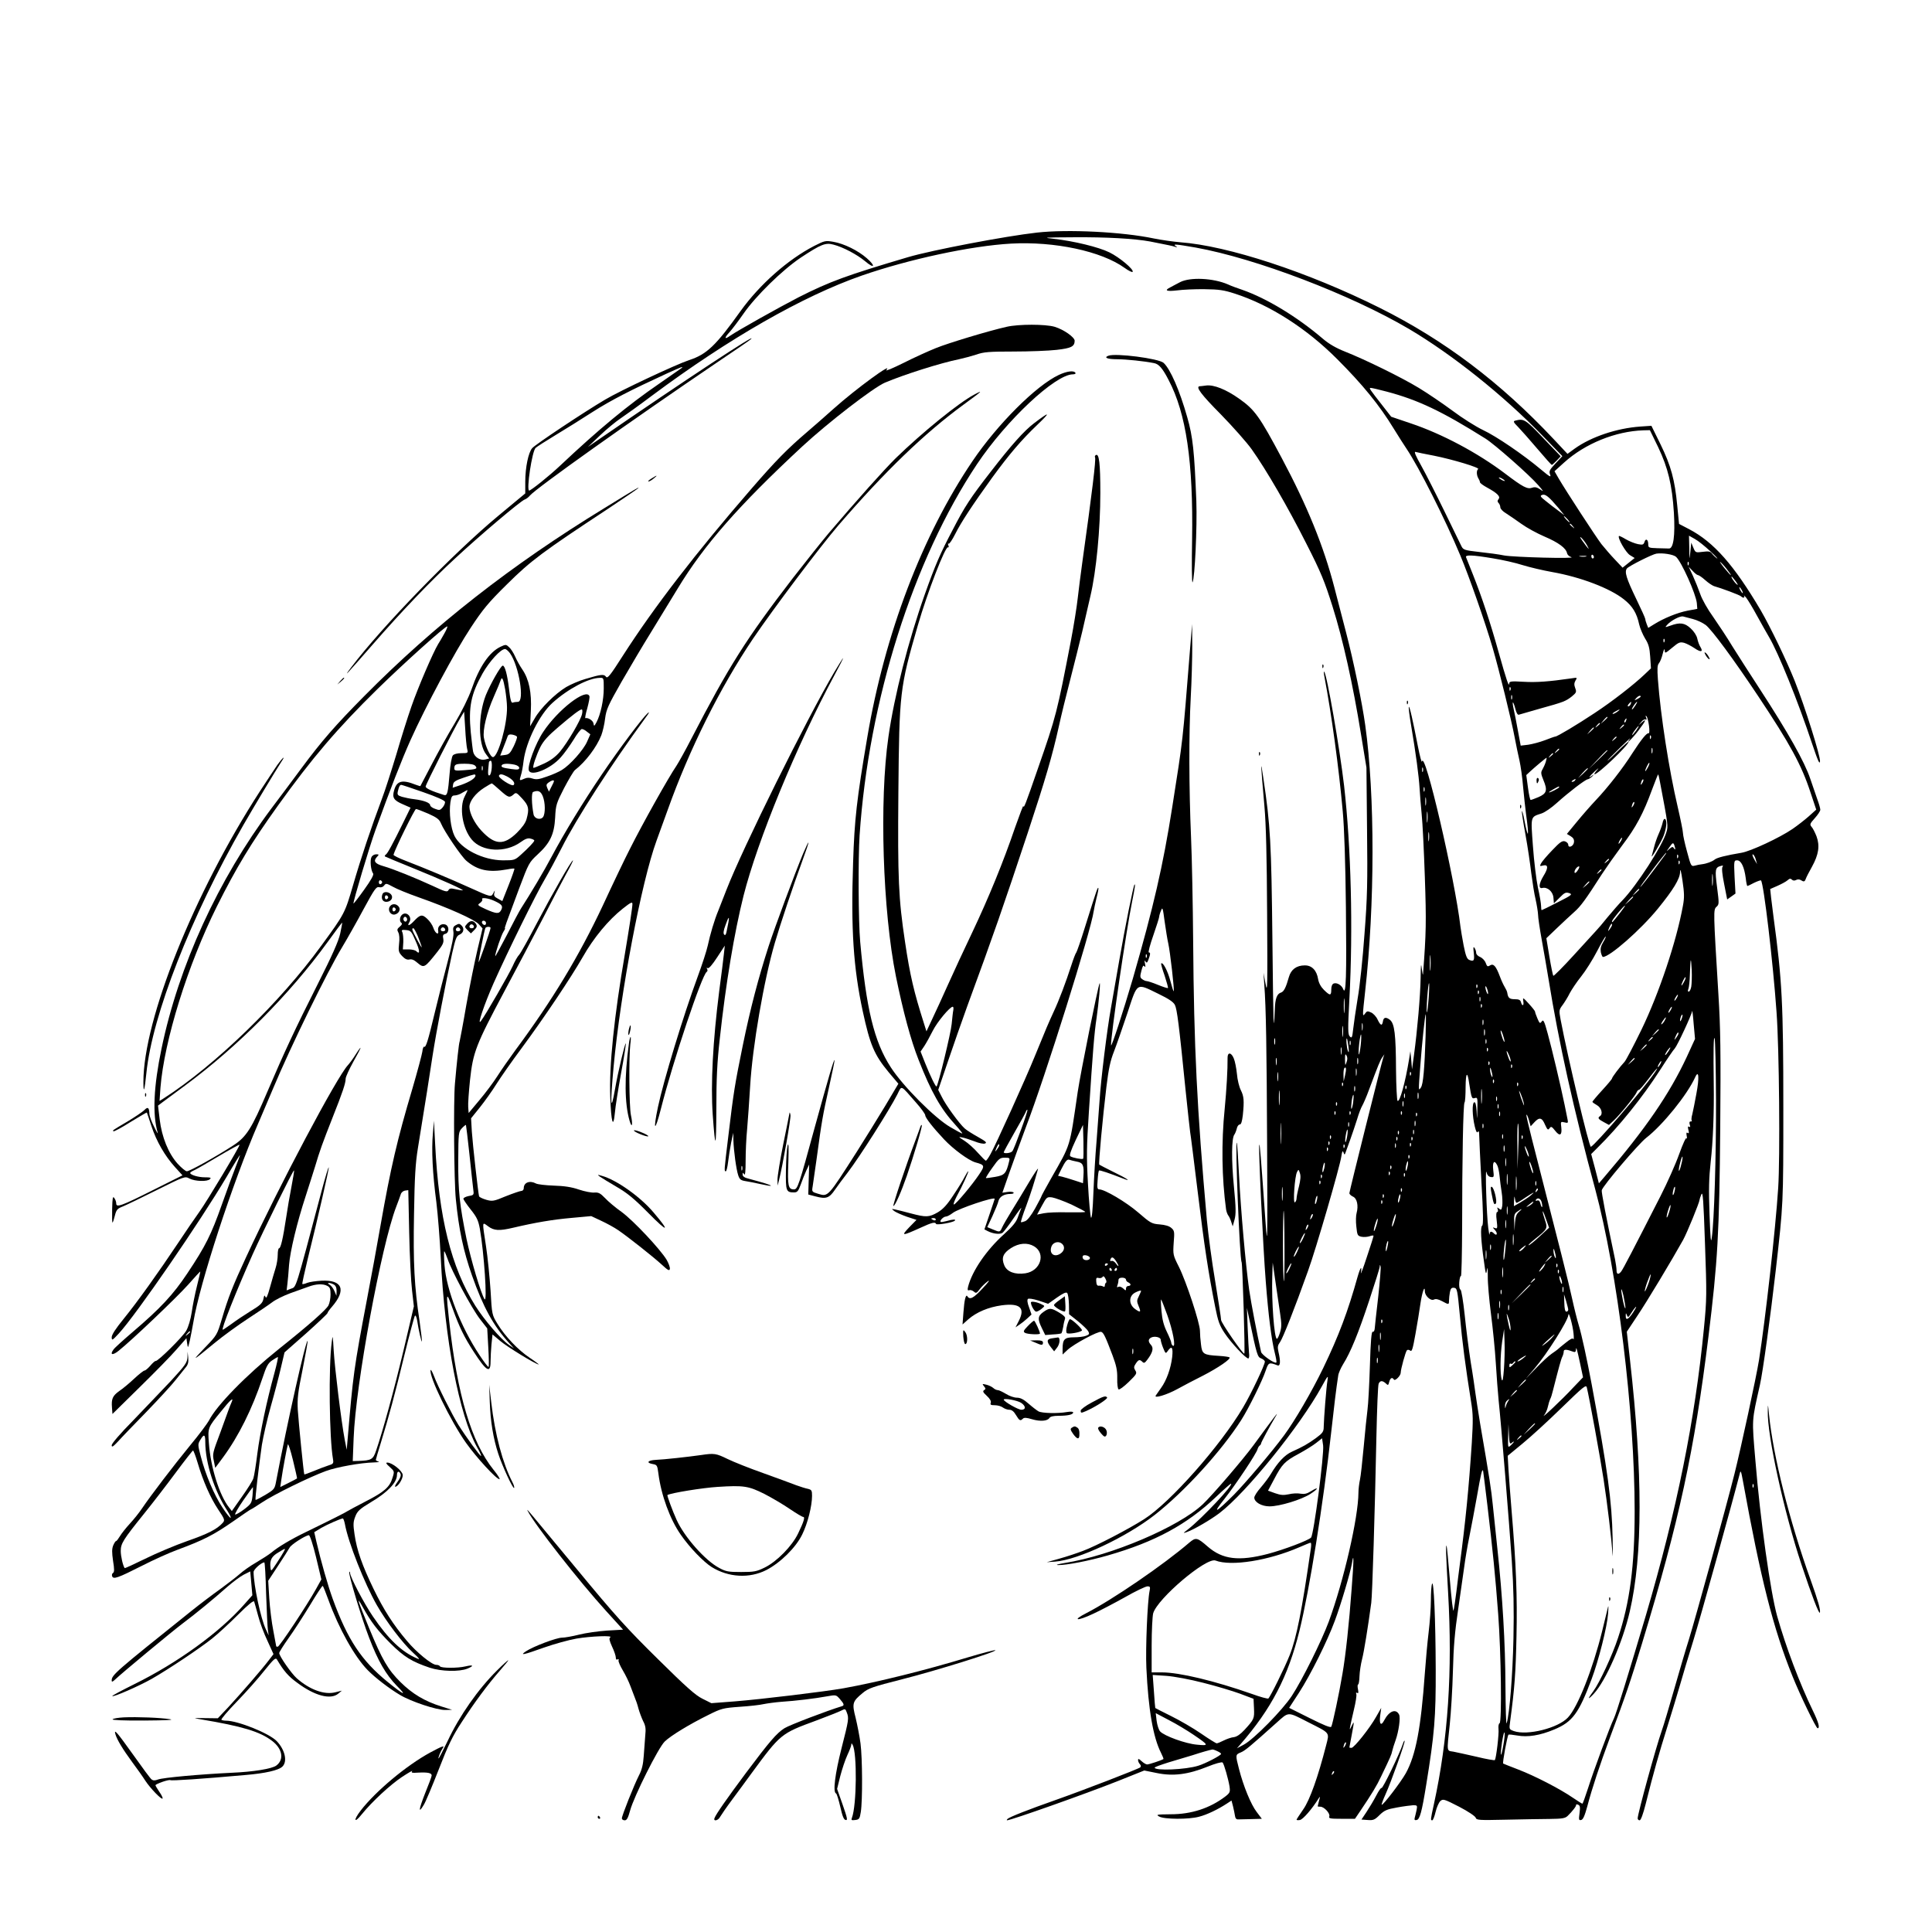
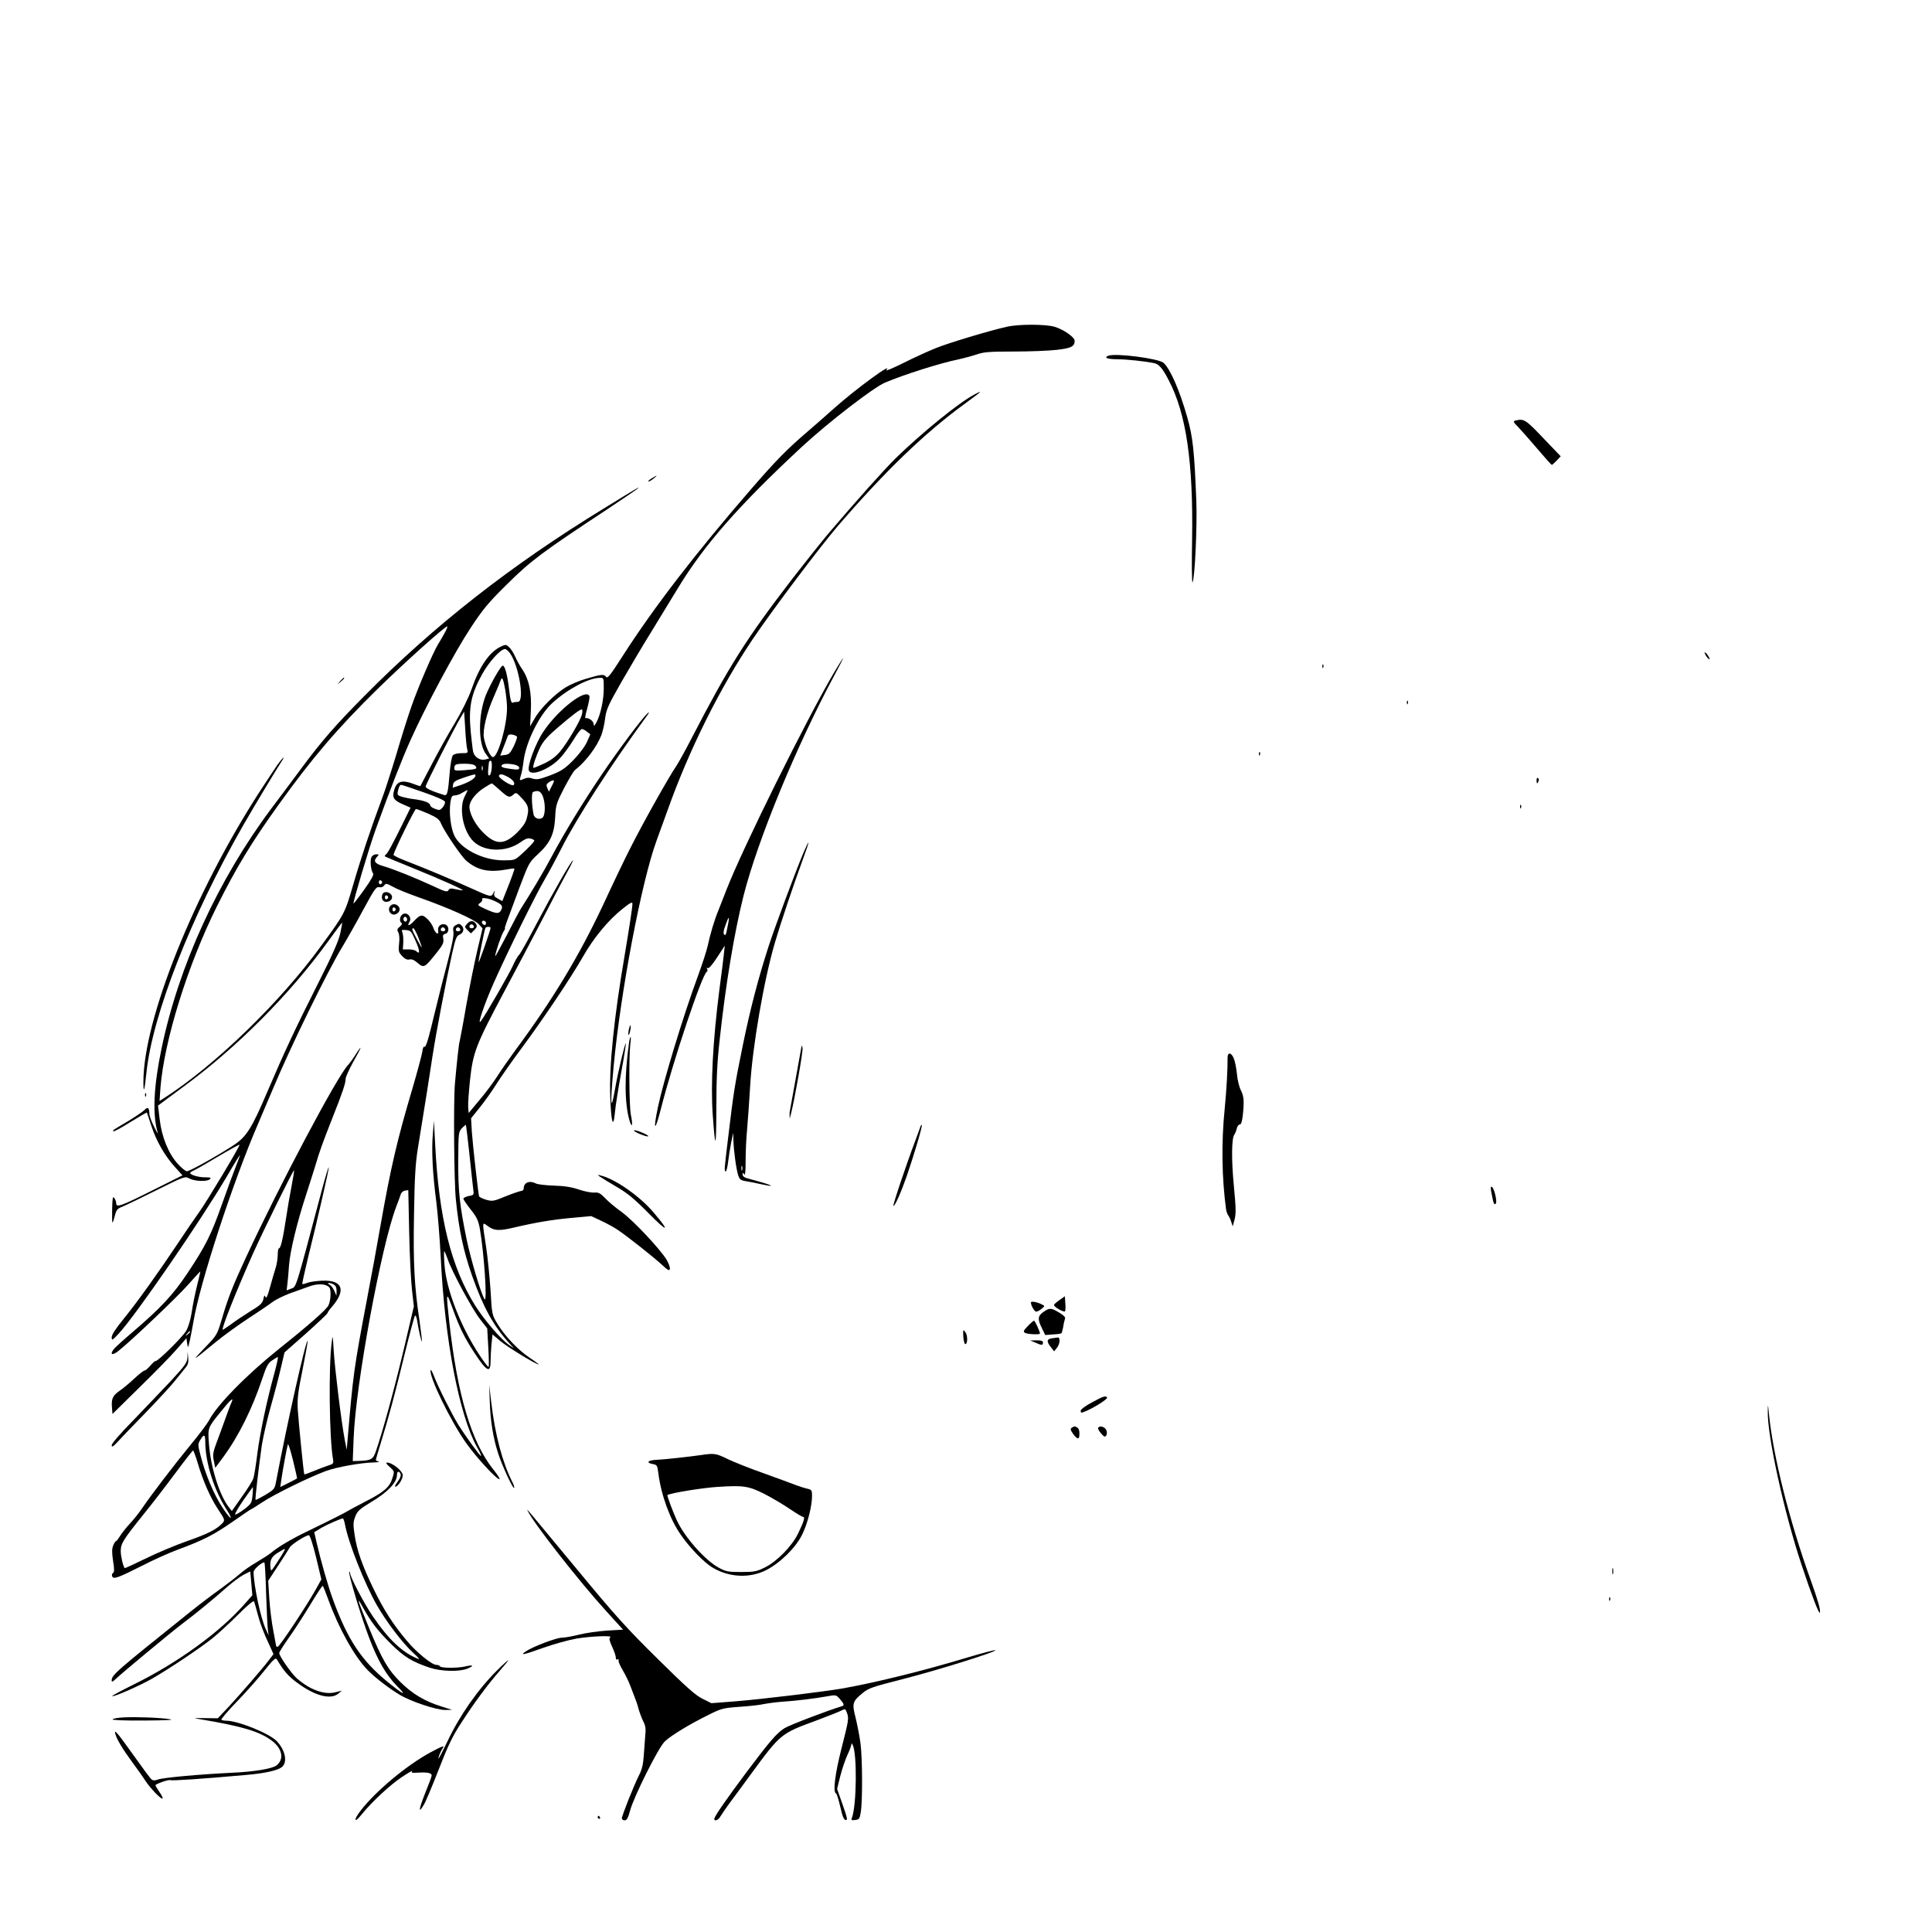
<svg xmlns="http://www.w3.org/2000/svg" version="1.0" width="1280pt" height="1280pt" viewBox="0 0 1280 1280" preserveAspectRatio="xMidYMid meet">
  <g transform="translate(0,1280) scale(0.1,-0.1)" fill="#000000" stroke="none">
-     <path d="M6870 11259 c-207 -23 -696 -116 -855 -163 -405 -120 -518 -161 -725 -266 -128 -66 -403 -220 -452 -254 -39 -28 -42 -17 -5 23 19 21 61 77 93 123 82 118 257 289 379 371 135 89 164 101 218 86 62 -16 155 -65 209 -110 61 -52 72 -33 11 20 -58 51 -151 97 -222 109 -52 9 -57 8 -128 -28 -175 -91 -359 -254 -486 -430 -165 -231 -225 -288 -342 -326 -87 -29 -456 -202 -555 -261 -144 -85 -462 -297 -484 -322 -25 -28 -46 -127 -46 -223 l0 -77 -177 -147 c-298 -247 -775 -739 -976 -1005 -59 -78 -32 -49 138 146 197 226 387 425 552 577 169 157 428 375 458 388 12 4 27 16 35 26 41 49 674 499 1250 889 113 76 210 142 215 148 54 52 -442 -275 -1000 -659 l-80 -55 80 76 c44 42 105 92 135 112 30 20 125 88 210 152 509 379 999 659 1389 795 314 109 724 197 989 212 288 16 599 -50 753 -161 26 -19 51 -31 53 -26 10 15 -88 97 -154 129 -71 35 -235 75 -370 90 -76 8 -63 9 130 10 217 2 409 -9 510 -28 122 -24 146 -29 165 -35 16 -6 17 -5 5 4 -22 16 -3 14 131 -9 400 -72 1026 -311 1415 -540 287 -170 623 -438 882 -705 l133 -137 -45 -48 c-40 -43 -45 -52 -36 -74 8 -21 -3 -15 -59 32 -119 100 -298 222 -386 263 -46 22 -137 79 -202 128 -65 48 -165 116 -223 151 -115 70 -356 188 -490 241 -58 23 -105 50 -146 85 -171 146 -373 268 -534 324 -36 12 -79 28 -95 36 -98 42 -249 49 -316 15 -24 -13 -54 -28 -66 -35 -42 -21 -24 -28 45 -20 37 5 119 9 182 8 96 -1 129 -6 200 -29 233 -75 477 -231 680 -435 167 -167 279 -304 374 -460 32 -52 71 -113 86 -135 82 -123 254 -463 355 -705 59 -141 165 -443 215 -615 41 -140 125 -482 145 -590 9 -49 24 -119 32 -154 8 -35 19 -114 24 -175 6 -61 14 -140 19 -176 22 -157 16 -181 -11 -42 -6 34 -14 61 -16 58 -2 -2 8 -71 23 -152 15 -82 32 -198 39 -259 8 -60 20 -139 29 -175 8 -36 15 -80 16 -99 0 -19 11 -93 24 -165 13 -72 34 -192 46 -266 66 -410 167 -867 309 -1390 148 -551 261 -1472 261 -2132 0 -363 -32 -605 -110 -839 -38 -116 -123 -298 -164 -354 -40 -53 -38 -61 3 -17 80 86 192 342 239 547 86 373 86 912 1 1666 l-21 186 69 104 c63 93 231 373 304 504 26 47 109 250 109 266 0 4 5 20 12 36 10 23 14 -36 24 -327 12 -334 12 -367 -7 -560 -59 -608 -180 -1206 -384 -1900 -112 -378 -197 -654 -212 -684 -23 -45 -136 -350 -172 -464 -18 -56 -35 -102 -37 -102 -3 0 -32 18 -64 40 -86 59 -251 144 -360 186 -52 20 -98 38 -101 40 -6 3 27 183 35 191 2 3 28 0 57 -5 70 -13 152 0 247 40 120 50 162 107 247 334 47 125 103 348 109 433 3 36 3 57 0 46 -3 -11 -21 -85 -40 -164 -61 -247 -161 -502 -226 -570 -65 -70 -268 -121 -358 -90 -32 12 -32 12 -25 63 30 224 37 325 42 562 6 268 -2 476 -33 844 -8 96 -17 216 -20 265 l-5 90 97 80 c54 44 171 151 260 238 144 140 162 155 167 135 16 -64 89 -464 111 -608 25 -161 52 -390 60 -500 2 -30 2 19 0 110 -5 245 -32 445 -139 1020 -30 161 -66 327 -85 389 -11 36 -31 116 -44 176 -20 95 -83 343 -267 1060 -21 83 -38 154 -36 159 2 5 9 -10 16 -33 l12 -43 24 26 c33 36 51 33 71 -15 16 -35 20 -38 30 -24 10 14 15 12 37 -16 31 -40 47 -31 41 22 -5 38 -4 39 21 33 23 -6 25 -4 21 17 -3 13 -12 58 -20 99 -27 130 -84 371 -112 472 -23 85 -29 96 -40 80 -11 -15 -14 -13 -28 20 -9 21 -16 41 -16 46 0 4 -19 28 -41 52 -39 43 -41 43 -37 18 6 -32 -7 -38 -15 -8 -4 15 -14 20 -41 20 -35 0 -45 8 -50 43 -1 8 -9 25 -17 38 -8 13 -23 45 -32 70 -26 69 -42 87 -65 73 -16 -10 -20 -8 -29 17 -6 16 -23 33 -37 39 -14 5 -26 17 -26 27 0 10 -5 25 -11 33 -8 11 -9 3 -5 -32 6 -52 1 -60 -29 -48 -16 6 -24 26 -38 96 -9 49 -19 105 -21 124 -37 318 -237 1178 -255 1095 -2 -11 -14 34 -27 100 -35 180 -55 267 -60 262 -3 -3 4 -58 15 -123 32 -190 51 -334 56 -415 2 -41 9 -119 14 -174 6 -55 15 -243 21 -417 10 -293 9 -366 -12 -641 -1 -12 -4 3 -8 33 -5 44 -7 33 -8 -60 -2 -120 -22 -347 -44 -510 l-13 -95 -5 60 -6 60 -8 -50 c-25 -155 -63 -292 -77 -278 -4 4 -9 96 -10 203 -1 239 -10 308 -40 333 -27 21 -43 18 -47 -11 -5 -31 -16 -27 -35 13 -9 20 -29 41 -43 47 -23 11 -28 10 -40 -7 -18 -24 -18 -21 0 143 65 577 66 1304 1 1768 -20 145 -77 423 -127 614 -22 85 -57 220 -78 300 -71 273 -179 538 -348 855 -147 276 -179 321 -283 394 -86 61 -167 93 -217 87 -21 -3 -40 -5 -44 -5 -29 -3 11 -56 140 -186 81 -83 173 -187 205 -232 96 -135 241 -385 361 -623 99 -194 122 -252 175 -420 68 -216 134 -511 188 -845 l36 -220 4 -410 c4 -351 2 -451 -17 -694 -11 -156 -31 -347 -45 -425 -13 -78 -26 -170 -30 -205 -6 -56 -9 -61 -22 -48 -13 13 -14 43 -3 248 25 464 11 1008 -35 1413 -29 248 -114 740 -132 756 -3 3 -3 -11 1 -30 47 -247 96 -603 122 -895 10 -106 18 -346 21 -637 5 -453 1 -590 -18 -541 -10 26 -42 45 -63 37 -10 -4 -16 -18 -16 -40 0 -42 -8 -42 -48 -3 -21 21 -34 45 -39 71 -9 59 -42 93 -89 92 -54 0 -91 -27 -105 -78 -19 -68 -33 -96 -52 -102 -27 -8 -39 -40 -41 -113 -8 -185 -10 -105 -16 464 -7 642 -13 755 -60 1070 -20 136 -19 112 7 -185 11 -123 16 -334 18 -715 3 -481 2 -532 -10 -465 l-14 75 5 -75 c12 -158 16 -418 19 -1080 3 -630 2 -671 -10 -505 -33 466 -38 525 -42 521 -7 -6 25 -682 43 -906 17 -222 38 -388 60 -474 8 -32 13 -60 10 -63 -10 -10 -96 50 -101 70 -27 119 -66 323 -79 412 -24 171 -55 523 -67 757 -6 117 -12 215 -15 217 -12 13 19 -770 32 -791 6 -10 24 -599 18 -606 -6 -9 -154 204 -154 223 0 12 -18 128 -39 256 -22 129 -46 311 -55 404 -66 740 -86 1156 -91 1845 -2 245 -8 556 -14 692 -14 327 -15 688 -2 928 6 107 10 260 10 340 l-1 145 -14 -170 c-50 -623 -44 -575 -118 -1045 -61 -388 -124 -660 -261 -1135 -63 -215 -143 -460 -144 -440 -4 49 101 765 140 954 19 95 22 118 15 110 -7 -7 -63 -284 -101 -504 -20 -115 -45 -257 -55 -315 -25 -138 -67 -477 -75 -610 -4 -58 -13 -179 -20 -270 -8 -91 -17 -245 -21 -344 -4 -108 -10 -172 -16 -163 -4 9 -14 110 -20 225 -10 178 -9 247 6 473 26 402 36 526 51 624 14 97 28 246 20 230 -12 -26 -126 -592 -145 -720 -55 -375 -43 -338 -176 -572 -35 -62 -64 -115 -64 -118 0 -3 -19 -39 -42 -81 -27 -48 -52 -80 -67 -85 -13 -5 -25 -8 -27 -6 -2 2 13 51 35 108 33 90 53 154 78 244 2 11 -23 -27 -58 -85 -34 -58 -86 -143 -115 -190 -29 -47 -58 -97 -65 -113 -14 -31 -15 -32 -62 -12 l-36 15 34 73 c18 40 37 85 40 100 8 30 38 47 81 47 14 0 23 4 19 9 -3 5 -21 7 -40 4 l-34 -5 50 143 c28 79 75 209 105 289 131 342 433 1306 450 1433 2 15 11 55 19 89 9 33 14 62 12 65 -5 5 -8 -2 -88 -257 -28 -91 -55 -167 -58 -170 -4 -3 -19 -41 -33 -85 -37 -114 -80 -229 -118 -310 -33 -72 -46 -101 -125 -295 -57 -141 -259 -588 -293 -647 -13 -24 -27 -43 -30 -43 -4 0 -27 23 -52 51 -25 29 -65 65 -90 81 -41 26 -42 28 -15 22 17 -3 53 -15 82 -26 29 -12 59 -18 69 -14 15 6 5 14 -46 43 -36 20 -76 45 -89 57 -35 31 -127 157 -152 210 l-23 45 64 188 c35 103 92 267 127 363 180 490 238 658 403 1155 115 348 162 508 205 702 14 65 48 204 75 308 27 105 63 249 80 320 16 72 41 177 54 235 39 164 66 446 66 684 0 196 -8 264 -30 251 -6 -4 -8 -10 -5 -15 7 -12 -19 -230 -85 -700 -10 -74 -24 -180 -30 -235 -6 -55 -26 -181 -45 -280 -92 -476 -97 -498 -218 -845 -84 -243 -95 -271 -97 -250 0 8 -24 -55 -54 -140 -79 -232 -177 -470 -283 -694 -53 -111 -126 -268 -163 -351 -37 -82 -84 -186 -105 -229 l-37 -79 -17 54 c-66 207 -92 317 -125 539 -43 287 -49 414 -44 995 6 658 9 688 129 1102 63 218 183 528 200 517 5 -3 6 3 2 13 -3 10 -3 15 2 11 4 -4 24 25 44 65 39 78 115 193 244 372 113 155 194 250 300 351 91 87 83 90 -22 10 -65 -49 -152 -146 -287 -321 -136 -175 -172 -230 -253 -387 -82 -155 -115 -232 -183 -423 -110 -310 -203 -674 -242 -947 -61 -422 -38 -1153 50 -1588 48 -234 98 -421 150 -552 84 -214 146 -324 245 -432 28 -31 48 -56 44 -56 -3 0 -39 19 -78 42 -104 60 -316 273 -396 398 -110 170 -162 386 -202 830 -12 132 -14 553 -4 705 60 894 354 1824 778 2460 194 290 518 594 635 595 13 0 20 4 17 10 -10 17 -57 11 -110 -14 -150 -70 -407 -327 -572 -571 -333 -492 -581 -1144 -697 -1830 -70 -412 -85 -544 -94 -830 -15 -443 2 -697 64 -985 48 -222 76 -288 171 -403 l65 -77 -88 -148 c-49 -81 -133 -217 -187 -302 -195 -305 -190 -299 -257 -279 -41 12 -42 14 -36 48 3 20 15 101 26 181 34 252 41 291 81 470 21 96 39 180 38 185 -1 20 -41 -117 -130 -440 -107 -393 -115 -415 -139 -415 -38 0 -43 23 -37 178 3 104 2 137 -5 112 -5 -19 -10 -93 -11 -163 -2 -138 1 -147 54 -147 21 0 28 8 44 52 10 29 27 71 37 93 l19 40 -3 -99 -3 -100 50 -13 c68 -18 89 -11 127 45 18 26 55 76 83 112 81 106 277 415 330 519 31 62 18 67 124 -54 34 -38 61 -76 61 -84 0 -16 49 -79 125 -160 60 -64 162 -139 207 -152 63 -17 64 -22 25 -80 -46 -69 -155 -199 -167 -199 -6 0 3 24 18 53 37 67 82 167 77 167 -3 0 -13 -17 -24 -37 -10 -21 -44 -76 -75 -122 -41 -63 -68 -92 -103 -113 -58 -33 -77 -34 -179 -7 -43 12 -90 23 -104 26 -24 5 -25 5 -5 -11 11 -8 49 -25 83 -37 l64 -21 -49 -50 c-55 -58 -48 -58 76 -2 76 35 97 40 103 25 3 -9 112 9 124 22 10 10 -15 9 -55 -3 -19 -5 -37 -8 -39 -5 -8 8 19 35 35 35 8 0 29 11 47 25 37 28 276 109 276 92 0 -1 -15 -47 -34 -102 l-34 -100 21 -11 c37 -19 83 -24 100 -11 8 7 41 50 73 97 32 47 54 76 50 65 -5 -11 -15 -39 -23 -61 -10 -30 -36 -61 -90 -110 -118 -106 -212 -244 -239 -348 -5 -22 -4 -27 7 -24 8 3 21 -1 31 -9 14 -13 19 -11 38 15 12 16 36 40 54 53 18 13 4 -7 -34 -47 -60 -65 -85 -78 -101 -52 -10 16 -20 -22 -26 -107 l-6 -80 38 34 c55 48 134 81 222 93 121 16 157 -17 113 -103 l-22 -43 25 17 c14 9 38 28 53 42 l28 26 -16 47 c-11 28 -14 50 -8 56 5 5 34 1 72 -11 l62 -21 58 41 c40 28 61 38 68 31 6 -6 11 -40 12 -76 l1 -65 58 -46 c32 -26 63 -56 69 -67 9 -17 7 -22 -15 -30 -15 -6 -51 -10 -80 -10 -62 0 -75 -13 -75 -76 l0 -38 33 31 c42 39 204 126 223 119 16 -6 28 -32 75 -156 25 -67 32 -99 31 -152 -1 -37 3 -70 9 -73 5 -4 35 18 67 49 52 51 56 57 44 76 -11 18 -11 25 3 46 18 27 26 29 44 11 10 -10 16 -7 31 13 36 47 45 78 26 99 -20 22 -20 38 0 49 22 12 64 3 64 -14 0 -7 7 -32 16 -54 16 -39 17 -40 31 -20 26 37 36 24 29 -41 -9 -75 -37 -154 -74 -205 -16 -22 -31 -44 -35 -50 -13 -21 74 5 143 43 36 20 112 60 170 89 101 52 187 111 176 121 -3 3 -35 8 -71 10 -102 6 -111 12 -118 75 -4 29 -7 70 -7 91 0 51 -91 327 -140 425 -39 77 -39 81 -34 158 6 72 5 81 -15 98 -14 13 -41 21 -78 24 -53 4 -61 9 -142 79 -80 69 -222 153 -258 153 -13 0 -15 11 -11 60 2 33 6 62 9 65 5 4 70 -18 162 -54 59 -23 22 2 -65 44 -50 25 -93 47 -95 49 -6 5 23 314 47 513 15 123 26 175 51 238 17 44 57 159 89 255 68 206 56 198 206 125 66 -32 98 -53 108 -73 14 -28 27 -126 71 -567 14 -137 28 -261 30 -275 3 -14 25 -191 50 -395 44 -364 71 -538 116 -764 19 -96 29 -123 63 -174 42 -63 139 -167 156 -167 6 0 8 16 5 38 -2 20 -6 96 -9 167 l-5 130 15 -70 c51 -243 55 -256 80 -265 13 -5 24 -15 24 -21 0 -22 -90 -212 -144 -303 -150 -254 -482 -630 -656 -741 -100 -64 -318 -178 -405 -210 -39 -15 -108 -38 -155 -51 l-85 -24 56 4 c151 11 469 161 659 309 197 154 442 423 573 628 50 78 141 263 162 327 19 56 22 58 79 36 19 -7 21 27 6 90 -7 32 -5 43 11 65 18 25 96 221 185 471 52 143 212 693 221 760 5 33 8 39 14 25 5 -16 8 -17 12 -5 3 8 17 47 31 85 14 39 35 101 47 139 11 38 27 79 34 90 7 12 28 59 45 106 62 166 74 195 88 215 l14 20 -7 -20 c-11 -32 -225 -888 -225 -900 0 -7 11 -17 24 -23 27 -12 37 -60 24 -108 -5 -16 -6 -57 -2 -90 6 -58 8 -62 35 -68 16 -3 40 -1 54 4 14 5 25 6 25 2 0 -4 -20 -68 -45 -142 -24 -74 -42 -120 -39 -103 9 52 -3 38 -21 -24 -65 -233 -125 -392 -229 -608 -75 -155 -188 -349 -259 -445 -81 -110 -257 -317 -332 -393 -121 -121 -147 -133 -63 -28 73 92 214 303 220 331 2 8 8 18 13 22 6 4 10 11 10 15 0 7 59 116 93 173 34 55 0 11 -141 -182 -67 -92 -276 -336 -338 -394 -158 -150 -608 -341 -914 -389 -46 -8 -65 -13 -45 -14 55 -1 201 27 330 64 313 90 523 204 717 388 50 48 95 87 98 87 25 0 -191 -230 -285 -303 -34 -26 -34 -27 -6 -17 47 17 157 81 216 126 178 136 533 576 677 838 40 73 44 77 38 42 -8 -47 -24 -255 -25 -308 0 -33 -6 -42 -52 -76 -56 -40 -84 -56 -159 -90 -47 -21 -94 -71 -139 -147 -13 -22 -43 -62 -67 -90 -24 -27 -43 -57 -43 -67 0 -30 48 -58 101 -58 67 0 211 44 270 82 56 36 59 52 4 18 -27 -17 -44 -20 -69 -16 -19 4 -54 2 -78 -4 -34 -7 -53 -6 -90 7 l-47 17 40 75 c53 101 70 119 163 169 44 24 96 56 117 73 l38 30 7 -47 c8 -56 -62 -592 -80 -611 -19 -19 -177 -79 -286 -108 -192 -50 -300 -37 -398 48 -70 61 -79 63 -121 28 -172 -148 -510 -379 -683 -468 -100 -51 -62 -55 44 -5 46 21 141 71 211 110 70 40 137 72 149 72 18 0 20 -4 14 -32 -14 -69 -27 -379 -21 -508 13 -277 45 -461 97 -563 11 -22 18 -40 16 -41 -10 -8 -96 -36 -108 -36 -7 0 -24 10 -37 22 -17 16 -23 18 -23 7 0 -8 5 -20 12 -27 7 -7 8 -15 3 -21 -13 -11 -373 -150 -560 -216 -182 -64 -307 -113 -320 -126 -5 -5 -6 -9 -3 -9 26 0 525 177 734 260 l175 70 84 -17 c107 -22 206 -10 337 43 49 20 93 32 98 27 10 -11 38 -110 46 -159 5 -37 3 -42 -29 -67 -102 -77 -223 -117 -361 -117 -93 -1 -99 -2 -76 -15 33 -19 197 -20 265 -1 51 13 124 48 182 86 l32 21 10 -38 c5 -21 11 -49 13 -63 2 -16 9 -25 21 -24 9 0 48 1 87 2 l70 2 -34 45 c-38 49 -88 171 -117 284 -25 96 -24 96 12 111 29 12 63 41 236 196 84 75 71 75 212 3 146 -74 139 -65 117 -152 -53 -207 -108 -363 -152 -425 -24 -35 -44 -65 -44 -68 0 -3 10 -4 22 -2 20 3 80 72 125 144 10 15 10 13 2 -16 -5 -19 -9 -36 -9 -37 0 -2 8 -3 18 -3 25 0 66 -45 59 -64 -6 -14 6 -16 82 -16 l88 0 34 50 c78 116 110 168 139 230 63 131 69 145 74 170 3 14 13 45 22 70 21 59 34 151 23 171 -21 41 -66 23 -98 -38 -21 -41 -34 -27 -27 30 l7 52 -33 -58 c-43 -77 -147 -207 -164 -207 -8 0 -14 1 -14 3 0 1 7 37 15 80 18 95 18 100 0 62 -13 -27 -14 -27 -10 -5 2 14 14 65 25 113 12 49 19 95 16 103 -4 10 -2 12 6 8 8 -5 9 2 5 24 -4 18 -3 32 1 32 4 0 8 25 9 55 1 30 9 81 17 112 13 50 39 211 61 374 7 53 24 605 34 1099 4 184 10 343 15 353 10 21 24 22 47 2 15 -15 17 -14 23 10 7 26 20 33 31 15 7 -12 45 25 45 45 0 23 32 139 41 149 5 5 14 4 22 -2 11 -10 17 10 35 111 12 67 27 158 33 202 11 74 29 125 29 80 0 -30 39 -66 60 -55 12 6 28 3 53 -10 46 -25 47 -25 47 4 0 13 3 38 6 55 5 25 11 31 28 29 20 -3 22 -14 38 -184 15 -172 38 -344 74 -569 14 -86 14 -124 5 -275 -20 -303 -41 -516 -80 -810 -6 -41 -15 -120 -22 -175 -7 -55 -15 -111 -19 -125 -3 -13 -14 77 -24 200 -10 124 -20 227 -22 229 -6 7 -5 -47 10 -309 30 -523 0 -973 -94 -1403 -23 -105 -23 -107 -11 -107 5 0 15 25 22 55 7 30 21 62 31 72 18 16 24 15 125 -37 60 -31 107 -63 110 -73 5 -16 20 -17 197 -13 105 2 236 5 292 5 84 1 103 4 120 20 32 31 59 66 56 73 -1 4 5 5 14 1 12 -5 14 -15 9 -55 -6 -44 -5 -49 10 -46 13 2 24 27 42 93 30 115 82 272 150 455 106 283 133 363 212 622 246 811 346 1272 440 2033 61 496 72 684 78 1385 4 498 2 654 -12 880 -34 555 -34 563 -13 582 18 16 18 21 4 130 -15 117 -13 131 25 141 14 4 18 2 11 -6 -6 -8 -2 -50 11 -114 l20 -102 27 19 28 20 -6 110 c-5 108 -4 110 17 110 26 0 47 -42 57 -118 3 -29 8 -52 11 -52 2 0 22 9 44 21 23 11 43 18 46 16 18 -18 80 -544 103 -872 18 -243 24 -966 11 -1165 -18 -280 -85 -871 -127 -1140 -18 -113 -120 -585 -163 -756 -53 -212 -261 -965 -301 -1094 -22 -69 -66 -219 -99 -335 -33 -115 -69 -237 -81 -270 -39 -111 -159 -548 -160 -582 0 -7 6 -13 13 -13 8 0 23 41 40 108 51 205 89 338 142 507 29 94 68 220 85 280 17 61 58 196 90 300 45 146 254 898 306 1100 6 27 9 21 21 -45 118 -651 201 -979 329 -1296 49 -123 156 -344 166 -344 17 0 7 38 -33 120 -85 175 -177 418 -235 623 -44 158 -112 637 -144 1030 -24 283 -25 257 30 502 19 83 70 455 105 760 50 440 50 434 50 1075 0 692 -8 846 -65 1265 -5 39 -12 96 -16 128 l-6 57 48 21 c27 12 57 28 67 37 13 12 20 13 29 4 7 -7 17 -8 28 -2 9 5 22 5 31 -1 20 -13 26 -11 33 9 3 9 21 45 41 80 44 80 53 138 30 201 -10 25 -24 54 -33 63 -13 16 -11 21 22 58 20 22 36 47 36 55 0 9 -9 41 -21 73 -11 31 -31 90 -45 131 -38 114 -147 307 -333 593 -64 98 -146 226 -183 285 -36 60 -94 147 -128 196 -35 48 -73 115 -85 150 -12 34 -34 89 -49 122 l-28 60 26 -27 c14 -16 30 -28 35 -28 6 0 28 -15 48 -33 21 -19 47 -36 58 -40 50 -14 171 -59 180 -68 13 -13 27 -11 20 4 -4 6 2 1 14 -13 11 -14 44 -68 72 -120 29 -52 64 -115 79 -140 62 -105 191 -422 287 -711 38 -113 49 -137 51 -112 3 33 -100 362 -168 533 -55 137 -159 353 -225 467 -176 298 -310 451 -474 537 l-67 35 -12 123 c-16 168 -41 262 -111 405 l-60 122 -73 -5 c-157 -11 -326 -68 -435 -146 l-48 -35 -90 96 c-355 378 -726 658 -1155 872 -475 237 -1006 411 -1321 434 -46 4 -125 15 -174 25 -209 44 -571 62 -775 39z m-2355 -898 c-6 -4 -71 -50 -145 -101 -213 -146 -402 -303 -660 -546 -71 -67 -192 -164 -204 -164 -20 0 19 263 43 283 9 8 68 46 131 84 63 38 174 107 245 153 122 78 257 147 490 254 106 48 115 51 100 37z m4670 -155 c209 -55 367 -130 657 -312 59 -37 289 -239 348 -307 37 -42 40 -48 15 -30 -22 15 -36 18 -53 12 -32 -12 -61 3 -181 94 -181 137 -418 263 -624 332 l-130 44 -53 68 c-94 120 -96 123 -82 123 7 0 54 -11 103 -24z m1801 -369 c65 -137 92 -248 104 -434 9 -152 -3 -239 -33 -237 -9 0 -44 1 -77 2 -56 2 -60 3 -60 26 0 32 -17 42 -25 15 -6 -18 -12 -20 -43 -14 -20 4 -56 18 -80 32 -23 14 -44 24 -46 22 -11 -12 46 -111 73 -127 l31 -19 -40 -32 -40 -32 -50 53 c-28 29 -68 76 -90 103 -38 50 -233 349 -284 436 l-27 47 63 57 c139 126 341 208 526 214 l43 1 55 -113z m-1486 -56 c125 -25 308 -80 293 -89 -12 -8 -11 -41 2 -62 5 -8 10 -19 10 -25 0 -5 21 -21 47 -35 68 -37 91 -60 76 -77 -8 -10 -8 -17 0 -25 7 -7 12 -20 12 -29 0 -10 17 -28 38 -40 20 -13 66 -44 102 -70 36 -26 104 -63 153 -84 92 -39 143 -77 149 -110 2 -10 14 -22 28 -26 41 -12 -380 -1 -445 11 -33 7 -107 17 -165 23 -96 11 -105 14 -117 37 -7 14 -57 117 -112 230 -55 113 -124 249 -154 303 -38 67 -50 96 -39 93 10 -3 64 -14 122 -25z m470 -167 c0 -2 -9 0 -20 6 -11 6 -20 13 -20 16 0 2 9 0 20 -6 11 -6 20 -13 20 -16z m354 -178 l41 -50 -40 30 c-22 16 -60 45 -83 64 -37 29 -41 35 -25 41 21 8 44 -11 107 -85z m61 -76 c10 -11 16 -20 13 -20 -3 0 -13 9 -23 20 -10 11 -16 20 -13 20 3 0 13 -9 23 -20z m36 -47 c13 -16 12 -17 -3 -4 -17 13 -22 21 -14 21 2 0 10 -8 17 -17z m93 -125 c22 -39 11 -29 -29 27 -17 23 -21 33 -9 23 10 -9 28 -32 38 -50z m818 -41 c35 -32 54 -53 43 -46 -11 8 -26 22 -33 32 -11 14 -22 16 -61 11 -47 -6 -48 -6 -62 27 l-14 34 -6 -60 c-6 -59 -6 -59 -7 23 l-2 83 39 -22 c22 -12 68 -49 103 -82z m-228 -36 c36 -32 132 -246 138 -307 l3 -38 -65 -12 c-66 -13 -156 -49 -223 -91 l-37 -23 -10 25 c-6 15 -10 30 -10 35 0 5 -27 65 -60 133 -65 135 -79 179 -61 201 13 16 168 94 195 98 41 6 112 -5 130 -21z m-544 -2 c0 -5 -4 -9 -8 -9 -5 0 -9 7 -9 15 0 8 4 12 9 9 4 -3 8 -9 8 -15z m-670 -8 c63 -10 152 -30 198 -45 45 -14 134 -35 196 -46 187 -33 382 -107 475 -181 57 -45 85 -91 101 -166 6 -26 24 -68 39 -93 23 -36 30 -61 34 -121 l5 -77 -41 -39 c-72 -69 -218 -182 -332 -257 -116 -77 -248 -156 -261 -156 -4 0 -35 -11 -68 -24 -34 -13 -84 -26 -111 -30 l-50 -6 -19 102 c-10 57 -23 120 -28 142 -5 21 -7 40 -5 42 2 3 10 -16 16 -40 7 -29 16 -44 24 -41 6 2 69 20 139 40 159 44 171 49 212 81 30 25 32 29 22 56 -8 21 -7 33 2 49 13 20 12 21 -25 15 -151 -22 -236 -28 -318 -23 -84 5 -95 3 -96 -11 -1 -29 -19 24 -70 206 -54 194 -112 369 -171 517 -22 55 -42 106 -45 113 -7 17 40 16 177 -7z m618 12 c-10 -2 -28 -2 -40 0 -13 2 -5 4 17 4 22 1 32 -1 23 -4z m679 -55 c-3 -8 -6 -5 -6 6 -1 11 2 17 5 13 3 -3 4 -12 1 -19z m253 -28 c17 -22 30 -40 27 -40 -3 0 -22 21 -43 47 -21 26 -33 44 -27 40 6 -4 26 -25 43 -47z m60 -82 c15 -21 17 -28 6 -19 -16 13 -41 51 -33 51 2 0 14 -15 27 -32z m40 -58 c6 -11 8 -20 6 -20 -3 0 -10 9 -16 20 -6 11 -8 20 -6 20 3 0 10 -9 16 -20z m-325 -191 c28 -7 66 -25 86 -40 41 -32 184 -226 346 -469 213 -320 288 -457 348 -640 l38 -114 -49 -44 c-27 -24 -76 -62 -108 -84 -83 -57 -277 -148 -339 -158 -101 -17 -162 -32 -177 -45 -16 -13 -52 -27 -85 -31 -11 -1 -32 -5 -46 -9 -25 -6 -26 -4 -52 93 -15 54 -27 110 -27 123 0 13 -16 92 -35 174 -57 243 -113 602 -131 844 -5 71 -4 94 7 107 8 9 19 38 25 63 7 28 12 37 13 23 1 -23 3 -22 50 17 43 36 51 39 79 32 17 -5 47 -21 68 -35 42 -29 60 -26 40 7 -8 12 -17 37 -21 56 -4 20 -22 48 -44 68 -40 37 -71 41 -134 18 -38 -13 -38 -13 -20 7 24 27 84 58 103 54 8 -2 38 -10 65 -17z m-188 -151 c-3 -8 -6 -5 -6 6 -1 11 2 17 5 13 3 -3 4 -12 1 -19z m-1020 -320 c-3 -8 -6 -5 -6 6 -1 11 2 17 5 13 3 -3 4 -12 1 -19z m10 -60 c-3 -7 -5 -2 -5 12 0 14 2 19 5 13 2 -7 2 -19 0 -25z m853 17 c0 -2 -10 -10 -22 -16 -21 -11 -22 -11 -9 4 13 16 31 23 31 12z m-66 -50 c-4 -8 -11 -15 -16 -15 -6 0 -5 6 2 15 7 8 14 15 16 15 2 0 1 -7 -2 -15z m30 -10 c-9 -14 -18 -25 -21 -25 -5 0 5 18 20 38 17 22 18 13 1 -13z m-118 -40 c-11 -8 -25 -15 -30 -15 -6 1 0 7 14 15 32 19 40 18 16 0z m209 -93 c4 -31 3 -52 -2 -50 -13 4 -49 -41 -108 -132 -63 -100 -165 -230 -241 -310 -34 -36 -91 -101 -127 -145 l-66 -80 25 -15 c18 -11 24 -22 22 -40 -3 -27 -38 -42 -38 -16 0 8 -10 18 -22 22 -18 5 -33 -5 -84 -59 -35 -36 -68 -75 -74 -87 -10 -19 -9 -20 14 -14 34 8 35 -17 1 -71 -30 -50 -33 -85 -6 -78 33 8 70 -24 73 -65 l3 -37 38 38 c32 33 41 37 63 30 24 -8 19 -13 -76 -61 -56 -29 -104 -52 -106 -52 -2 0 -4 12 -4 28 0 15 -9 70 -21 122 -11 52 -26 176 -33 275 -15 202 -17 191 58 216 21 7 66 38 100 69 80 72 187 154 205 157 7 1 21 10 30 19 15 17 15 17 -1 5 -31 -23 -20 -6 19 30 25 22 29 24 14 7 -14 -16 -21 -28 -17 -28 23 0 226 193 226 216 0 4 -31 -23 -70 -61 -38 -38 -70 -67 -70 -64 0 2 37 40 82 84 45 44 75 71 67 61 -35 -48 15 0 56 54 49 64 57 84 23 54 l-23 -19 19 22 c10 13 23 20 29 16 7 -4 8 1 3 13 -5 12 -4 15 2 9 6 -5 13 -34 17 -63z m-275 55 c0 -2 -10 -12 -22 -23 l-23 -19 19 23 c18 21 26 27 26 19z m123 -22 c-3 -9 -8 -14 -10 -11 -3 3 -2 9 2 15 9 16 15 13 8 -4z m-173 -19 c0 -2 -8 -10 -17 -17 -16 -13 -17 -12 -4 4 13 16 21 21 21 13z m160 -10 c0 -2 -8 -10 -17 -17 -16 -13 -17 -12 -4 4 13 16 21 21 21 13z m80 -36 c-12 -16 -24 -30 -26 -30 -3 0 4 14 16 30 12 17 24 30 26 30 3 0 -4 -13 -16 -30z m-280 17 c0 -2 -10 -12 -22 -23 l-23 -19 19 23 c18 21 26 27 26 19z m377 -69 c-3 -8 -6 -5 -6 6 -1 11 2 17 5 13 3 -3 4 -12 1 -19z m-227 8 c0 -2 -8 -10 -17 -17 -16 -13 -17 -12 -4 4 13 16 21 21 21 13z m237 -103 c-3 -10 -5 -4 -5 12 0 17 2 24 5 18 2 -7 2 -21 0 -30z m-617 23 c0 -2 -8 -10 -17 -17 -16 -13 -17 -12 -4 4 13 16 21 21 21 13z m320 -9 c0 -1 -28 -29 -62 -62 l-63 -60 60 63 c55 58 65 67 65 59z m-360 -21 c0 -2 -8 -10 -17 -17 -16 -13 -17 -12 -4 4 13 16 21 21 21 13z m-49 -54 c-5 -16 -15 -38 -22 -50 -11 -18 -11 -28 6 -69 29 -69 23 -90 -32 -114 -24 -10 -48 -19 -52 -19 -4 0 -12 37 -18 83 l-11 82 27 25 c30 28 104 90 108 90 1 0 -2 -13 -6 -28z m675 -39 c-8 -15 -15 -25 -16 -21 0 12 23 58 27 54 3 -2 -2 -17 -11 -33z m-1489 -25 c-3 -7 -5 -2 -5 12 0 14 2 19 5 13 2 -7 2 -19 0 -25z m1093 19 c0 -2 -15 -16 -32 -33 l-33 -29 29 33 c28 30 36 37 36 29z m478 -89 c54 -285 55 -290 42 -332 -25 -88 -197 -354 -291 -451 -22 -22 -65 -72 -97 -110 -31 -39 -66 -80 -77 -91 -11 -12 -78 -85 -149 -163 -71 -78 -132 -139 -135 -136 -3 4 -15 61 -26 128 l-20 121 70 67 c39 37 90 85 115 107 43 38 75 82 184 252 27 41 86 125 132 187 93 122 142 215 199 371 21 56 39 102 41 102 1 0 7 -24 12 -52z m-563 12 c-3 -5 -12 -10 -18 -10 -7 0 -6 4 3 10 19 12 23 12 15 0z m446 -17 c-12 -20 -14 -14 -5 12 4 9 9 14 11 11 3 -2 0 -13 -6 -23z m-1444 -55 c-3 -7 -5 -2 -5 12 0 14 2 19 5 13 2 -7 2 -19 0 -25z m893 27 c0 -6 -56 -35 -67 -35 -4 1 8 9 27 20 39 22 40 22 40 15z m-883 -117 c-2 -13 -4 -3 -4 22 0 25 2 35 4 23 2 -13 2 -33 0 -45z m1374 -5 c-12 -20 -14 -14 -5 12 4 9 9 14 11 11 3 -2 0 -13 -6 -23z m-1364 -105 c-2 -18 -4 -6 -4 27 0 33 2 48 4 33 2 -15 2 -42 0 -60z m10 -125 c-2 -16 -4 -5 -4 22 0 28 2 40 4 28 2 -13 2 -35 0 -50z m1273 -3 c-6 -11 -13 -20 -16 -20 -2 0 0 9 6 20 6 11 13 20 16 20 2 0 0 -9 -6 -20z m359 -55 c0 -5 -3 -3 -9 5 -7 12 -12 11 -31 -5 -21 -19 -21 -19 2 13 20 29 24 31 31 15 3 -10 7 -22 7 -28z m-66 -37 c-111 -150 -157 -209 -165 -214 -5 -3 30 46 78 110 48 64 90 116 92 116 2 0 0 -6 -5 -12z m84 -20 c-3 -8 -6 -5 -6 6 -1 11 2 17 5 13 3 -3 4 -12 1 -19z m517 -18 l7 -25 -15 25 c-17 28 -21 50 -7 35 5 -6 12 -21 15 -35z m-974 6 c0 -2 -8 -10 -17 -17 -16 -13 -17 -12 -4 4 13 16 21 21 21 13z m467 -28 c-3 -8 -6 -5 -6 6 -1 11 2 17 5 13 3 -3 4 -12 1 -19z m-674 -44 c-9 -15 -19 -21 -21 -15 -4 13 16 41 29 41 5 0 2 -12 -8 -26z m697 -234 c-43 -237 -158 -580 -274 -820 -52 -107 -103 -204 -113 -215 -31 -33 -83 -102 -83 -110 0 -4 -29 -39 -65 -78 -36 -39 -65 -74 -65 -77 0 -3 14 -13 30 -22 30 -17 42 -59 20 -73 -17 -11 -11 -20 25 -39 l35 -19 31 29 c42 39 144 165 152 187 3 9 11 17 16 17 5 0 32 32 61 70 52 70 82 99 39 38 -79 -113 -389 -472 -419 -486 -11 -5 -152 586 -201 845 -11 59 -10 63 14 95 13 18 35 53 47 78 13 24 46 74 75 110 29 36 77 112 106 168 29 56 55 100 57 97 2 -2 -5 -19 -17 -38 -15 -25 -19 -43 -15 -66 4 -17 10 -31 14 -31 45 0 250 180 364 320 101 124 146 197 147 243 1 28 6 9 16 -58 12 -81 13 -112 3 -165z m-540 236 c0 -2 -8 -10 -17 -17 -16 -13 -17 -12 -4 4 13 16 21 21 21 13z m737 -98 c-2 -18 -4 -4 -4 32 0 36 2 50 4 33 2 -18 2 -48 0 -65z m-817 19 c0 -2 -10 -12 -22 -23 l-23 -19 19 23 c18 21 26 27 26 19z m330 -50 c0 -2 -10 -12 -22 -23 l-23 -19 19 23 c18 21 26 27 26 19z m-40 -50 c0 -2 -12 -14 -27 -28 l-28 -24 24 28 c23 25 31 32 31 24z m-86 -104 c-54 -68 -54 -68 -54 -57 0 10 78 104 86 104 3 0 -12 -21 -32 -47z m-2994 -203 c12 -52 42 -312 36 -317 -2 -2 -12 29 -22 68 -17 65 -49 127 -61 116 -2 -3 8 -39 23 -81 14 -43 24 -79 22 -82 -3 -2 -32 7 -66 21 -34 14 -68 25 -75 25 -7 0 -21 6 -30 13 -14 10 -15 18 -5 55 8 32 13 40 20 30 7 -9 8 -3 4 17 -5 21 -4 26 3 15 8 -12 12 -9 20 13 13 35 14 47 2 47 -5 0 8 51 30 113 21 61 39 117 39 124 0 6 5 24 12 40 10 26 12 19 24 -72 8 -55 18 -120 24 -145z m2940 122 c0 -5 -7 -17 -15 -28 -14 -18 -14 -17 -4 9 12 27 19 34 19 19z m-1203 -294 c-2 -24 -4 -5 -4 42 0 47 2 66 4 43 2 -24 2 -62 0 -85z m-1880 80 c-3 -8 -6 -5 -6 6 -1 11 2 17 5 13 3 -3 4 -12 1 -19z m3608 -195 c-3 -18 -11 -33 -17 -33 -6 0 -7 7 -2 18 4 9 9 53 10 97 4 113 7 122 12 30 2 -44 0 -95 -3 -112z m-49 30 c-8 -15 -15 -25 -16 -21 0 12 23 58 27 54 3 -2 -2 -17 -11 -33z m-1691 -108 c-4 -53 -9 -94 -12 -92 -2 3 -1 48 3 101 4 53 9 94 12 92 2 -3 1 -48 -3 -101z m322 73 c-3 -8 -6 -5 -6 6 -1 11 2 17 5 13 3 -3 4 -12 1 -19z m72 -38 c0 -9 -4 -8 -9 5 -5 11 -9 27 -9 35 0 9 4 8 9 -5 5 -11 9 -27 9 -35z m-62 -2 c-3 -8 -6 -5 -6 6 -1 11 2 17 5 13 3 -3 4 -12 1 -19z m-890 -120 c-2 -24 -4 -7 -4 37 0 44 2 63 4 43 2 -21 2 -57 0 -80z m2203 92 c-6 -11 -13 -20 -16 -20 -2 0 0 9 6 20 6 11 13 20 16 20 2 0 0 -9 -6 -20z m-1303 -22 c-3 -7 -5 -2 -5 12 0 14 2 19 5 13 2 -7 2 -19 0 -25z m10 -40 c-3 -8 -6 -5 -6 6 -1 11 2 17 5 13 3 -3 4 -12 1 -19z m-3501 -20 c-3 -13 -7 -54 -11 -93 -5 -57 -88 -400 -100 -413 -5 -6 -41 68 -75 153 l-31 78 25 37 c13 20 38 65 56 101 29 58 113 159 132 159 5 0 6 -10 4 -22z m4754 2 c-6 -11 -13 -20 -16 -20 -2 0 0 9 6 20 6 11 13 20 16 20 2 0 0 -9 -6 -20z m105 -313 c-115 -246 -272 -475 -546 -795 l-36 -42 -25 97 -26 97 42 42 c142 140 297 332 414 514 44 69 88 134 98 144 17 19 113 225 115 248 1 7 6 -32 10 -86 l9 -99 -55 -120z m-1730 141 c-7 -219 -16 -321 -31 -343 -17 -24 -17 -29 -4 145 11 148 31 340 36 340 2 0 1 -64 -1 -142z m1696 111 c-5 -13 -10 -19 -10 -12 -1 15 10 45 15 40 3 -2 0 -15 -5 -28z m-111 -8 c-5 -11 -15 -23 -21 -27 -6 -3 -3 5 6 20 20 30 30 35 15 7z m-1203 -28 c-3 -10 -5 -4 -5 12 0 17 2 24 5 18 2 -7 2 -21 0 -30z m-800 -35 c-2 -13 -4 -5 -4 17 -1 22 1 32 4 23 2 -10 2 -28 0 -40z m-130 -40 c-2 -18 -4 -6 -4 27 0 33 2 48 4 33 2 -15 2 -42 0 -60z m940 5 c-3 -10 -5 -2 -5 17 0 19 2 27 5 18 2 -10 2 -26 0 -35z m131 -43 c0 -8 -6 1 -13 20 -7 19 -13 42 -13 50 0 8 6 -1 13 -20 7 -19 13 -42 13 -50z m1022 77 c0 -2 -10 -12 -22 -23 l-23 -19 19 23 c18 21 26 27 26 19z m130 -25 c0 -5 -7 -17 -15 -28 -14 -18 -14 -17 -4 9 12 27 19 34 19 19z m-2105 -77 c-4 -36 -10 -64 -12 -61 -3 2 -2 34 2 71 4 36 10 64 12 61 3 -2 2 -34 -2 -71z m2354 -365 c1 -374 -12 -798 -28 -910 -6 -43 -9 -8 -15 155 -6 167 -4 238 8 350 15 129 23 329 20 515 -3 218 -1 323 6 300 4 -14 8 -198 9 -410z m-2922 373 c-3 -10 -5 -2 -5 17 0 19 2 27 5 18 2 -10 2 -26 0 -35z m2503 43 c0 -2 -8 -10 -17 -17 -16 -13 -17 -12 -4 4 13 16 21 21 21 13z m-2016 -61 c4 -34 3 -43 -3 -30 -9 19 -15 93 -7 84 2 -2 6 -26 10 -54z m913 23 c-3 -7 -5 -2 -5 12 0 14 2 19 5 13 2 -7 2 -19 0 -25z m-900 -10 c-3 -7 -5 -2 -5 12 0 14 2 19 5 13 2 -7 2 -19 0 -25z m1963 -1 c0 -2 -10 -12 -22 -23 l-23 -19 19 23 c18 21 26 27 26 19z m-2023 -59 c-2 -13 -4 -5 -4 17 -1 22 1 32 4 23 2 -10 2 -28 0 -40z m970 20 c-3 -8 -6 -5 -6 6 -1 11 2 17 5 13 3 -3 4 -12 1 -19z m1197 -3 c-9 -14 -18 -25 -21 -25 -5 0 5 18 20 38 17 22 18 13 1 -13z m-1045 -65 c0 -8 -7 1 -14 20 -18 46 -17 64 0 25 8 -16 14 -37 14 -45z m-1088 -8 c-9 -25 -9 -24 -10 18 0 36 2 41 10 27 7 -12 7 -27 0 -45z m-464 -14 c-2 -13 -4 -5 -4 17 -1 22 1 32 4 23 2 -10 2 -28 0 -40z m540 5 c-3 -10 -5 -2 -5 17 0 19 2 27 5 18 2 -10 2 -26 0 -35z m1833 34 c0 -2 -10 -12 -22 -23 l-23 -19 19 23 c18 21 26 27 26 19z m-963 -39 c-3 -8 -6 -5 -6 6 -1 11 2 17 5 13 3 -3 4 -12 1 -19z m1133 2 c-6 -11 -13 -20 -16 -20 -2 0 0 9 6 20 6 11 13 20 16 20 2 0 0 -9 -6 -20z m-983 -22 c-3 -8 -6 -5 -6 6 -1 11 2 17 5 13 3 -3 4 -12 1 -19z m-1106 -54 l-9 -39 -1 41 c-1 22 2 44 6 48 12 12 14 -8 4 -50z m76 4 c-2 -13 -4 -5 -4 17 -1 22 1 32 4 23 2 -10 2 -28 0 -40z m901 -8 c0 -9 -3 -7 -8 5 -5 11 -8 29 -8 40 0 16 2 15 8 -5 4 -14 8 -32 8 -40z m-1421 -27 c-2 -16 -4 -5 -4 22 0 28 2 40 4 28 2 -13 2 -35 0 -50z m880 35 c-3 -8 -6 -5 -6 6 -1 11 2 17 5 13 3 -3 4 -12 1 -19z m387 -58 c15 -96 17 -101 37 -95 18 6 19 1 17 -72 -2 -77 -2 -78 -5 -15 -3 44 -8 62 -16 59 -15 -5 -13 -91 4 -161 8 -33 14 -44 20 -35 6 9 9 2 9 -22 0 -19 7 -161 15 -314 12 -203 13 -280 5 -285 -13 -8 -9 -96 12 -240 11 -84 14 -90 19 -55 4 27 6 14 6 -40 -1 -44 9 -156 21 -249 12 -93 27 -240 32 -325 5 -86 14 -199 19 -251 17 -159 69 -800 87 -1060 12 -179 15 -317 11 -515 -5 -242 -26 -501 -45 -562 -4 -13 -7 100 -8 250 -1 277 -19 589 -54 912 -10 99 -24 228 -30 286 -10 99 -20 167 -84 539 -13 80 -27 170 -31 200 -4 30 -17 123 -31 205 -13 83 -31 224 -40 313 -10 93 -22 166 -28 168 -7 3 -10 23 -8 49 2 25 7 43 11 41 4 -3 7 142 8 322 0 453 7 820 16 828 4 4 7 50 7 103 1 98 12 107 24 21z m1505 -66 c-10 -54 -22 -116 -27 -136 -6 -20 -7 -39 -4 -42 3 -4 0 -6 -7 -6 -8 0 -10 -7 -6 -21 5 -15 4 -19 -4 -14 -8 5 -10 -1 -5 -21 5 -19 4 -25 -5 -20 -8 6 -10 0 -6 -21 3 -15 2 -22 -1 -14 -4 8 -24 -36 -49 -105 -23 -65 -79 -191 -124 -279 -178 -349 -249 -486 -261 -500 -18 -22 -30 -18 -30 9 0 14 -5 46 -10 73 -59 279 -91 446 -88 457 6 29 243 307 294 347 109 84 272 285 325 402 24 53 28 -3 8 -109z m-1342 74 c-3 -8 -6 -5 -6 6 -1 11 2 17 5 13 3 -3 4 -12 1 -19z m-1000 -20 c-3 -8 -6 -5 -6 6 -1 11 2 17 5 13 3 -3 4 -12 1 -19z m1160 0 c-3 -8 -6 -5 -6 6 -1 11 2 17 5 13 3 -3 4 -12 1 -19z m-1080 -35 c-3 -10 -5 -4 -5 12 0 17 2 24 5 18 2 -7 2 -21 0 -30z m340 15 c-3 -8 -6 -5 -6 6 -1 11 2 17 5 13 3 -3 4 -12 1 -19z m500 -90 c-2 -24 -4 -7 -4 37 0 44 2 63 4 43 2 -21 2 -57 0 -80z m-1340 -10 c-2 -24 -4 -7 -4 37 0 44 2 63 4 43 2 -21 2 -57 0 -80z m1618 6 c4 -25 3 -24 -8 6 -8 19 -17 46 -20 60 -5 19 -3 17 8 -6 7 -17 16 -44 20 -60z m-698 29 c-3 -10 -5 -2 -5 17 0 19 2 27 5 18 2 -10 2 -26 0 -35z m-90 5 c-3 -7 -5 -2 -5 12 0 14 2 19 5 13 2 -7 2 -19 0 -25z m-342 -33 c-4 -25 -9 -44 -12 -41 -2 2 -1 25 2 51 4 25 9 44 12 41 2 -2 1 -25 -2 -51z m952 13 c-3 -7 -5 -2 -5 12 0 14 2 19 5 13 2 -7 2 -19 0 -25z m-620 -35 c-3 -10 -5 -4 -5 12 0 17 2 24 5 18 2 -7 2 -21 0 -30z m-440 5 c-3 -8 -6 -5 -6 6 -1 11 2 17 5 13 3 -3 4 -12 1 -19z m1070 -20 c-3 -7 -5 -2 -5 12 0 14 2 19 5 13 2 -7 2 -19 0 -25z m-3163 -144 c-26 -71 -51 -135 -57 -141 -9 -13 -57 -18 -57 -7 0 3 31 61 69 127 39 67 73 130 77 140 3 10 8 16 11 14 2 -3 -17 -63 -43 -133z m2083 104 c-3 -8 -6 -5 -6 6 -1 11 2 17 5 13 3 -3 4 -12 1 -19z m100 0 c-3 -8 -6 -5 -6 6 -1 11 2 17 5 13 3 -3 4 -12 1 -19z m340 0 c-3 -8 -6 -5 -6 6 -1 11 2 17 5 13 3 -3 4 -12 1 -19z m650 -10 c-3 -7 -5 -2 -5 12 0 14 2 19 5 13 2 -7 2 -19 0 -25z m-550 0 c-3 -8 -6 -5 -6 6 -1 11 2 17 5 13 3 -3 4 -12 1 -19z m-900 -175 c-2 -32 -3 -6 -3 57 0 63 1 89 3 58 2 -32 2 -84 0 -115z m890 110 c-3 -10 -5 -4 -5 12 0 17 2 24 5 18 2 -7 2 -21 0 -30z m-440 -5 c-3 -7 -5 -2 -5 12 0 14 2 19 5 13 2 -7 2 -19 0 -25z m1122 -143 l-5 -140 -1 160 c-1 88 1 151 5 140 4 -11 5 -83 1 -160z m-232 133 c-3 -7 -5 -2 -5 12 0 14 2 19 5 13 2 -7 2 -19 0 -25z m-2651 -205 c-5 -6 -69 6 -84 16 -9 5 1 35 35 108 l48 100 3 -110 c1 -60 1 -112 -2 -114z m1749 147 c-4 -23 -9 -39 -11 -37 -3 2 -2 23 2 46 4 23 9 40 11 37 3 -3 2 -23 -2 -46z m442 18 c-3 -7 -5 -2 -5 12 0 14 2 19 5 13 2 -7 2 -19 0 -25z m-100 0 c-3 -8 -6 -5 -6 6 -1 11 2 17 5 13 3 -3 4 -12 1 -19z m690 -30 c-3 -7 -5 -2 -5 12 0 14 2 19 5 13 2 -7 2 -19 0 -25z m-1140 0 c-3 -8 -6 -5 -6 6 -1 11 2 17 5 13 3 -3 4 -12 1 -19z m1270 0 c-3 -8 -6 -5 -6 6 -1 11 2 17 5 13 3 -3 4 -12 1 -19z m-830 -10 c-3 -8 -6 -5 -6 6 -1 11 2 17 5 13 3 -3 4 -12 1 -19z m100 0 c-3 -8 -6 -5 -6 6 -1 11 2 17 5 13 3 -3 4 -12 1 -19z m-550 -30 c-3 -8 -6 -5 -6 6 -1 11 2 17 5 13 3 -3 4 -12 1 -19z m440 -20 c-3 -7 -5 -2 -5 12 0 14 2 19 5 13 2 -7 2 -19 0 -25z m100 10 c-3 -8 -6 -5 -6 6 -1 11 2 17 5 13 3 -3 4 -12 1 -19z m-2727 4 c0 -5 -7 -17 -15 -28 -14 -18 -14 -17 -4 9 12 27 19 34 19 19z m2287 -14 c-3 -8 -6 -5 -6 6 -1 11 2 17 5 13 3 -3 4 -12 1 -19z m1060 -25 c-3 -10 -5 -2 -5 17 0 19 2 27 5 18 2 -10 2 -26 0 -35z m162 -33 c0 -8 -7 1 -14 20 -18 46 -17 64 0 25 8 -16 14 -37 14 -45z m-1332 38 c-3 -8 -6 -5 -6 6 -1 11 2 17 5 13 3 -3 4 -12 1 -19z m540 -50 c-3 -8 -6 -5 -6 6 -1 11 2 17 5 13 3 -3 4 -12 1 -19z m640 -50 c-2 -13 -4 -3 -4 22 0 25 2 35 4 23 2 -13 2 -33 0 -45z m1162 8 c-6 -26 -13 -45 -16 -43 -2 3 1 26 8 51 6 26 13 45 16 43 2 -3 -1 -26 -8 -51z m-4454 17 c-19 -78 -29 -89 -91 -100 -33 -6 -61 -9 -62 -8 -2 2 17 33 43 69 42 60 50 66 82 66 33 0 35 -2 28 -27z m449 1 c41 -7 49 -24 44 -97 l-3 -46 -55 18 c-30 10 -67 21 -83 25 l-27 6 21 43 c28 56 40 69 55 63 7 -3 29 -8 48 -12z m2191 -34 c-9 -41 -17 -33 -9 9 4 17 9 30 11 27 3 -2 2 -19 -2 -36z m833 -40 c0 -8 -6 1 -13 20 -7 19 -13 42 -13 50 0 8 6 -1 13 -20 7 -19 13 -42 13 -50z m-1384 31 c-4 -17 -9 -30 -11 -27 -3 2 -2 19 2 36 9 41 17 33 9 -9z m1145 20 c6 -10 13 -42 16 -72 3 -30 9 -79 14 -109 5 -30 6 -70 4 -88 -5 -28 -7 -31 -21 -20 -13 11 -15 10 -9 -4 3 -10 2 -18 -4 -18 -6 0 -8 -21 -3 -56 6 -52 5 -56 -12 -50 -17 6 -17 6 1 -14 19 -21 13 -42 -7 -22 -17 17 -28 15 -29 -5 -1 -10 -5 9 -9 42 -11 83 -21 407 -12 370 5 -20 14 -31 29 -33 21 -3 22 -1 16 47 -6 53 7 69 26 32z m-702 -23 c-3 -8 -6 -5 -6 6 -1 11 2 17 5 13 3 -3 4 -12 1 -19z m-611 -118 c-9 -34 -16 -70 -16 -80 0 -10 -5 -22 -11 -26 -14 -8 -1 172 14 201 10 19 11 19 19 -7 7 -19 4 -46 -6 -88z m601 78 c-3 -8 -6 -5 -6 6 -1 11 2 17 5 13 3 -3 4 -12 1 -19z m780 -60 c-2 -18 -4 -6 -4 27 0 33 2 48 4 33 2 -15 2 -42 0 -60z m-680 50 c-3 -8 -6 -5 -6 6 -1 11 2 17 5 13 3 -3 4 -12 1 -19z m740 -85 c-2 -21 -4 -4 -4 37 0 41 2 58 4 38 2 -21 2 -55 0 -75z m-1290 75 c-3 -8 -6 -5 -6 6 -1 11 2 17 5 13 3 -3 4 -12 1 -19z m-10 -40 c-3 -8 -6 -5 -6 6 -1 11 2 17 5 13 3 -3 4 -12 1 -19z m1430 -10 c-3 -7 -5 -2 -5 12 0 14 2 19 5 13 2 -7 2 -19 0 -25z m-1680 -95 c-2 -21 -4 -4 -4 37 0 41 2 58 4 38 2 -21 2 -55 0 -75z m2597 53 c-3 -15 -8 -25 -11 -23 -2 3 -1 17 3 31 3 15 8 25 11 23 2 -3 1 -17 -3 -31z m-1807 2 c-3 -8 -6 -5 -6 6 -1 11 2 17 5 13 3 -3 4 -12 1 -19z m894 -1 c-10 -9 -11 -8 -5 6 3 10 9 15 12 12 3 -3 0 -11 -7 -18z m-43 -30 c-15 -12 -46 -32 -68 -45 l-40 -23 1 38 c2 30 3 32 6 11 2 -16 7 -28 11 -27 4 0 30 15 57 34 58 39 72 44 33 12z m-971 -9 c-3 -8 -6 -5 -6 6 -1 11 2 17 5 13 3 -3 4 -12 1 -19z m107 -12 c-3 -15 -8 -25 -11 -23 -2 3 -1 17 3 31 3 15 8 25 11 23 2 -3 1 -17 -3 -31z m-550 -10 c-3 -15 -8 -25 -11 -23 -2 3 -1 17 3 31 3 15 8 25 11 23 2 -3 1 -17 -3 -31z m-1626 -26 c50 -24 92 -46 92 -49 0 -3 -52 -4 -115 -3 -63 2 -135 -1 -159 -6 l-45 -9 32 59 c31 57 33 59 67 55 19 -3 77 -24 128 -47z m3116 14 c4 -15 5 -28 3 -31 -3 -2 -8 8 -11 22 -5 19 -12 25 -22 21 -9 -3 -12 -1 -9 4 12 19 33 10 39 -16z m-1057 -6 c-3 -8 -6 -5 -6 6 -1 11 2 17 5 13 3 -3 4 -12 1 -19z m998 2 c-3 -5 -16 -15 -28 -21 -19 -9 -19 -8 3 10 28 23 34 26 25 11z m-168 -72 c-2 -13 -4 -3 -4 22 0 25 2 35 4 23 2 -13 2 -33 0 -45z m1072 13 c-7 -23 -14 -39 -16 -37 -3 2 1 23 8 45 7 23 14 39 16 37 3 -2 -1 -23 -8 -45z m-996 0 c-16 -14 -23 -32 -26 -72 l-3 -54 -2 56 c-2 48 1 59 21 72 30 22 37 20 10 -2z m-1553 -225 c1 -125 -1 -231 -4 -234 -3 -3 -6 102 -6 233 0 131 2 236 5 234 2 -3 5 -108 5 -233z m1690 62 c-34 -32 -67 -58 -72 -58 -6 0 12 17 39 39 85 68 88 72 69 127 -9 26 -16 52 -15 58 0 6 10 -16 21 -49 l21 -59 -63 -58z m-1509 125 c-12 -20 -14 -14 -5 12 4 9 9 14 11 11 3 -2 0 -13 -6 -23z m548 -22 c-7 -23 -14 -39 -16 -37 -3 2 1 23 8 45 7 23 14 39 16 37 3 -2 -1 -23 -8 -45z m-3039 9 c0 -5 -7 -7 -15 -4 -8 4 -15 8 -15 10 0 2 7 4 15 4 8 0 15 -4 15 -10z m2919 -39 c-7 -23 -14 -39 -16 -37 -3 2 1 23 8 45 7 23 14 39 16 37 3 -2 -1 -23 -8 -45z m858 -13 c-2 -13 -4 -3 -4 22 0 25 2 35 4 23 2 -13 2 -33 0 -45z m-1316 -5 c-12 -20 -14 -14 -5 12 4 9 9 14 11 11 3 -2 0 -13 -6 -23z m1366 -105 c-2 -18 -4 -6 -4 27 0 33 2 48 4 33 2 -15 2 -42 0 -60z m-1394 37 c-9 -19 -18 -33 -21 -31 -4 5 26 66 33 66 3 0 -3 -16 -12 -35z m1338 -95 c-4 -41 -9 -59 -10 -39 -1 42 11 139 16 124 1 -6 -1 -44 -6 -85z m-780 34 c-5 -21 -9 -30 -10 -19 -1 24 10 67 15 62 3 -2 0 -22 -5 -43z m-2153 24 c19 -19 14 -46 -13 -64 -43 -28 -78 4 -57 52 13 26 49 33 70 12z m-187 -15 c80 -48 43 -164 -58 -179 -69 -10 -121 10 -139 52 -21 50 -9 81 44 115 53 34 109 38 153 12z m3026 -20 c-3 -10 -5 -4 -5 12 0 17 2 24 5 18 2 -7 2 -21 0 -30z m218 7 c-10 -11 -22 -20 -28 -20 -5 0 1 9 14 20 31 25 37 25 14 0z m-1502 -25 c-9 -19 -18 -33 -21 -31 -4 5 26 66 33 66 3 0 -3 -16 -12 -35z m1254 -42 c-2 -16 -4 -5 -4 22 0 28 2 40 4 28 2 -13 2 -35 0 -50z m461 7 c0 -9 -3 -7 -8 5 -5 11 -8 29 -8 40 0 16 2 15 8 -5 4 -14 8 -32 8 -40z m-3087 -5 c0 -14 -31 -19 -43 -7 -6 6 -7 15 -4 21 8 12 48 0 47 -14z m3059 12 c0 -2 -10 -12 -22 -23 l-23 -19 19 23 c18 21 26 27 26 19z m-2886 -32 c21 -32 21 -46 0 -17 -9 13 -22 21 -30 18 -8 -3 -11 0 -7 10 8 20 18 17 37 -11z m-54 -19 c0 -3 -4 -8 -10 -11 -5 -3 -10 -1 -10 4 0 6 5 11 10 11 6 0 10 -2 10 -4z m1141 -328 c11 -72 10 -93 -1 -127 -7 -23 -16 -41 -20 -41 -18 0 -36 250 -31 410 l3 95 18 -125 c10 -69 24 -164 31 -212z m62 297 c-9 -19 -18 -33 -21 -31 -4 5 26 66 33 66 3 0 -3 -16 -12 -35z m1688 17 c-5 -10 -18 -25 -27 -33 -11 -9 -9 -2 6 19 26 35 36 42 21 14z m86 -4 c-3 -8 -6 -5 -6 6 -1 11 2 17 5 13 3 -3 4 -12 1 -19z m-1186 -200 c-12 -101 -22 -195 -23 -209 -1 -15 -7 -25 -13 -22 -9 3 -14 -61 -19 -224 -4 -125 -11 -257 -16 -293 -5 -36 -16 -146 -25 -244 -9 -99 -20 -198 -25 -220 -5 -23 -10 -61 -10 -86 -1 -165 -97 -582 -197 -855 -47 -126 -175 -385 -244 -490 -61 -94 -253 -289 -319 -324 l-45 -24 21 24 c207 237 318 451 393 754 67 272 158 840 211 1320 18 164 33 288 46 371 2 17 17 50 32 75 50 79 103 210 173 422 38 115 70 216 70 225 1 15 2 15 6 0 2 -10 -5 -100 -16 -200z m826 135 c-2 -16 -4 -3 -4 27 0 30 2 43 4 28 2 -16 2 -40 0 -55z m-2592 47 c3 -5 1 -10 -4 -10 -6 0 -11 5 -11 10 0 6 2 10 4 10 3 0 8 -4 11 -10z m35 0 c0 -5 -5 -10 -11 -10 -5 0 -7 5 -4 10 3 6 8 10 11 10 2 0 4 -4 4 -10z m2927 -22 c-3 -8 -6 -5 -6 6 -1 11 2 17 5 13 3 -3 4 -12 1 -19z m597 -64 c-9 -27 -21 -53 -25 -59 -5 -5 0 19 12 54 12 34 23 60 25 58 2 -2 -3 -26 -12 -53z m-3596 -2 c-4 -2 -8 -10 -8 -18 0 -10 -5 -12 -12 -7 -7 4 -20 6 -28 5 -10 -2 -16 7 -17 27 -2 24 1 28 16 24 10 -3 22 1 26 7 5 8 11 4 19 -12 7 -12 8 -24 4 -26z m3021 -2 c0 -9 -4 -8 -9 5 -5 11 -9 27 -9 35 0 9 4 8 9 -5 5 -11 9 -27 9 -35z m-2889 22 c0 -7 7 -15 15 -18 8 -4 15 -10 15 -15 0 -5 -7 -9 -15 -9 -8 0 -15 -7 -15 -17 0 -15 -2 -15 -19 1 -11 10 -25 15 -32 10 -9 -5 -10 -2 -6 10 4 10 7 25 7 34 0 11 8 17 25 17 14 0 25 -6 25 -13z m2710 4 c0 -2 -8 -10 -17 -17 -16 -13 -17 -12 -4 4 13 16 21 21 21 13z m-30 -39 c0 -1 -28 -29 -62 -62 l-63 -60 60 63 c55 58 65 67 65 59z m217 -44 c-3 -10 -5 -4 -5 12 0 17 2 24 5 18 2 -7 2 -21 0 -30z m412 -108 c-1 -11 -7 7 -15 40 -7 33 -13 69 -13 80 1 11 7 -7 15 -40 7 -33 13 -69 13 -80z m-822 93 c-3 -7 -5 -2 -5 12 0 14 2 19 5 13 2 -7 2 -19 0 -25z m-2387 19 c0 -2 -7 -18 -15 -35 -14 -27 -14 -35 -1 -66 17 -40 12 -44 -22 -20 -46 32 -45 90 2 112 22 11 36 14 36 9z m2830 -124 c0 -7 -6 -13 -12 -13 -9 0 -13 19 -14 58 l-2 57 14 -45 c7 -25 14 -51 14 -57z m-2657 -34 c37 -102 59 -217 38 -205 -6 4 -11 13 -11 20 0 7 -13 39 -29 72 -21 43 -31 81 -36 139 -4 44 -5 78 -2 75 3 -3 21 -49 40 -101z m2204 49 c-2 -13 -4 -5 -4 17 -1 22 1 32 4 23 2 -10 2 -28 0 -40z m60 -15 c-3 -10 -5 -4 -5 12 0 17 2 24 5 18 2 -7 2 -21 0 -30z m837 5 c-38 -66 -65 -85 -63 -45 0 20 1 20 8 3 7 -17 10 -15 30 17 20 33 42 55 25 25z m-907 -65 c-3 -10 -5 -2 -5 17 0 19 2 27 5 18 2 -10 2 -26 0 -35z m81 -68 c0 -19 -5 -7 -13 30 -17 75 -17 92 0 40 8 -22 13 -53 13 -70z m417 -29 c3 -28 2 -45 -1 -38 -4 9 -19 2 -52 -25 -26 -20 -49 -40 -52 -43 -3 -3 -21 -16 -40 -29 -19 -13 -66 -56 -103 -95 l-69 -71 60 70 c82 96 221 316 223 354 2 27 29 -70 34 -123z m-1268 72 c-3 -8 -6 -5 -6 6 -1 11 2 17 5 13 3 -3 4 -12 1 -19z m807 -308 c-5 -66 -9 -87 -15 -70 -11 40 -10 158 3 250 l13 85 3 -85 c2 -47 0 -128 -4 -180z m-817 198 c-2 -13 -4 -5 -4 17 -1 22 1 32 4 23 2 -10 2 -28 0 -40z m1132 6 c-13 -14 -37 -35 -54 -46 -16 -12 -7 0 20 25 55 51 71 61 34 21z m-1142 -86 c-2 -13 -4 -5 -4 17 -1 22 1 32 4 23 2 -10 2 -28 0 -40z m-1630 -15 c-3 -10 -5 -4 -5 12 0 17 2 24 5 18 2 -7 2 -21 0 -30z m2962 -68 l19 -90 -67 -70 c-66 -72 -220 -217 -190 -180 9 11 20 36 24 55 4 19 11 41 15 50 5 8 13 33 18 55 41 161 55 212 63 227 5 10 9 25 9 34 0 16 19 15 64 -2 11 -4 16 0 17 12 1 27 6 11 28 -91z m-379 35 c-14 -11 -29 -20 -35 -20 -5 0 4 9 20 20 38 25 48 25 15 0z m-963 -27 c-3 -10 -5 -4 -5 12 0 17 2 24 5 18 2 -7 2 -21 0 -30z m913 4 c0 -2 -9 -12 -20 -22 -19 -17 -20 -17 -20 -1 0 9 4 15 9 11 5 -3 12 -1 16 5 6 10 15 14 15 7z m70 -120 c0 -2 -12 -14 -27 -28 l-28 -24 24 28 c23 25 31 32 31 24z m-60 -70 c0 -2 -10 -12 -22 -23 l-23 -19 19 23 c18 21 26 27 26 19z m-58 -69 c-5 -7 -12 -22 -15 -33 -5 -20 -5 -20 -6 1 0 11 4 25 11 32 16 16 23 15 10 0z m178 -151 c0 -2 -17 -19 -37 -38 l-38 -34 34 38 c33 34 41 42 41 34z m-155 -127 c22 19 18 6 -5 -15 -20 -18 -20 -18 -18 61 l2 79 3 -68 c3 -59 6 -67 18 -57z m65 46 c0 -2 -8 -10 -17 -17 -16 -13 -17 -12 -4 4 13 16 21 21 21 13z m-226 -456 c36 -303 53 -472 72 -725 19 -255 25 -716 9 -722 -6 -2 -9 -19 -7 -38 4 -32 -15 -191 -24 -206 -2 -3 -56 6 -121 22 -65 15 -135 30 -155 34 -44 7 -43 -6 -23 180 8 77 18 237 21 355 4 161 13 264 35 410 15 107 33 233 40 280 6 47 21 137 34 200 13 63 35 183 50 265 27 155 35 187 41 170 1 -5 14 -107 28 -225z m1763 118 c-3 -8 -6 -5 -6 6 -1 11 2 17 5 13 3 -3 4 -12 1 -19z m-2932 -405 c-60 -417 -95 -594 -141 -710 -32 -81 -130 -279 -141 -286 -5 -3 -53 10 -108 30 -248 87 -481 143 -597 143 l-68 0 0 178 c0 97 5 193 10 213 27 97 352 373 413 350 105 -40 352 0 555 88 37 16 70 30 75 30 4 1 5 -16 2 -36z m270 -269 c-17 -232 -40 -444 -61 -564 -21 -127 -66 -337 -74 -350 -5 -8 -49 10 -143 57 l-136 68 65 100 c77 119 188 342 238 478 40 107 103 320 113 380 13 83 13 20 -2 -169z m-983 -623 c84 -21 194 -54 243 -72 l90 -34 3 -63 c3 -68 1 -73 -63 -143 -27 -29 -50 -45 -70 -48 -16 -1 -47 -12 -67 -22 -20 -10 -41 -19 -47 -19 -5 0 -52 29 -104 65 -52 36 -142 88 -199 116 -56 28 -104 52 -104 53 -1 0 -5 50 -9 110 l-8 109 91 -6 c52 -4 155 -23 244 -46z m-65 -344 c103 -70 105 -74 24 -66 -75 6 -218 58 -245 88 -9 10 -19 41 -23 70 l-6 51 89 -47 c49 -25 121 -69 161 -96z m2053 -69 c-16 -94 -23 -80 -9 18 7 43 14 73 17 65 3 -8 -1 -45 -8 -83z m-1049 -5 c-12 -20 -14 -14 -5 12 4 9 9 14 11 11 3 -2 0 -13 -6 -23z m-846 -35 c14 -6 25 -14 25 -18 0 -10 -106 -65 -150 -78 -84 -27 -290 -35 -290 -13 0 4 42 19 93 35 50 15 121 36 157 47 64 21 118 36 132 38 4 1 19 -4 33 -11z m766 -151 c-10 -9 -11 -8 -5 6 3 10 9 15 12 12 3 -3 0 -11 -7 -18z" />
    <path d="M11299 8462 c6 -12 16 -24 22 -28 8 -4 8 -1 0 14 -6 12 -16 24 -22 28 -8 4 -8 1 0 -14z" />
    <path d="M10180 7631 c0 -25 6 -27 13 -6 4 8 2 17 -3 20 -6 4 -10 -3 -10 -14z" />
-     <path d="M11015 7348 c-4 -18 -16 -51 -26 -73 -10 -22 -23 -59 -29 -83 -6 -24 -14 -51 -16 -60 -12 -35 60 85 78 131 19 51 24 102 9 111 -5 4 -13 -8 -16 -26z" />
    <path d="M9882 4893 c13 -69 17 -78 28 -67 11 11 -11 106 -27 111 -8 3 -8 -10 -1 -44z" />
    <path d="M6670 10635 c-120 -27 -385 -107 -469 -141 -50 -20 -147 -64 -216 -99 -69 -34 -120 -56 -113 -47 51 60 -199 -122 -348 -255 -54 -48 -134 -119 -179 -157 -130 -111 -208 -191 -364 -371 -372 -429 -649 -789 -853 -1107 -86 -135 -103 -155 -113 -142 -13 19 -32 17 -139 -15 -38 -11 -94 -35 -125 -53 -73 -44 -171 -141 -208 -207 l-31 -53 5 103 c6 121 -12 208 -56 273 -16 23 -37 61 -48 86 -11 25 -29 53 -41 63 -19 18 -22 18 -56 2 -74 -35 -141 -133 -192 -282 -20 -56 -64 -146 -112 -226 -44 -72 -112 -195 -152 -272 -40 -77 -74 -141 -75 -143 -1 -1 -15 3 -31 9 -90 36 -126 26 -143 -38 -14 -48 -2 -66 59 -92 l50 -22 -50 -102 c-71 -144 -102 -201 -114 -209 -6 -4 -8 -9 -6 -12 3 -2 88 -38 190 -79 188 -76 343 -146 325 -146 -5 0 -27 3 -48 8 -30 7 -39 6 -46 -7 -8 -14 -22 -10 -107 30 -113 52 -259 111 -322 129 -57 16 -70 33 -47 59 18 19 17 20 -3 20 -12 0 -26 -8 -31 -19 -11 -20 -4 -89 11 -108 6 -8 -13 -43 -59 -107 -37 -52 -69 -93 -71 -92 -5 6 106 379 147 491 97 268 172 460 230 590 101 225 295 588 399 745 81 123 117 167 242 290 156 155 238 216 668 499 111 74 202 136 202 138 0 5 -4 3 -225 -133 -620 -379 -1128 -777 -1592 -1246 -191 -193 -281 -296 -416 -478 -55 -74 -144 -194 -198 -265 -354 -473 -615 -1043 -729 -1593 -52 -249 -61 -435 -25 -557 3 -11 -8 7 -24 40 -17 33 -30 70 -31 82 -1 45 -10 53 -33 29 -12 -12 -62 -46 -112 -76 -105 -62 -100 -59 -93 -65 3 -3 54 24 112 61 59 36 108 65 109 63 1 -2 15 -42 30 -89 34 -103 90 -199 157 -273 l49 -54 -192 -96 c-215 -108 -247 -119 -247 -90 0 11 -6 27 -13 36 -10 14 -12 2 -14 -73 -1 -49 0 -90 2 -90 3 0 10 21 16 46 10 40 17 47 53 61 22 9 124 58 226 109 183 91 185 92 215 76 36 -19 119 -22 136 -4 10 10 4 12 -34 12 -43 0 -97 16 -97 29 0 3 12 12 27 18 16 7 88 49 162 93 74 44 136 78 138 76 6 -5 -217 -377 -267 -446 -26 -36 -89 -128 -140 -205 -132 -198 -270 -391 -361 -503 -53 -65 -79 -105 -79 -122 1 -23 4 -21 47 25 117 127 538 740 715 1039 48 83 88 147 88 143 0 -3 -13 -39 -29 -79 -16 -40 -57 -152 -91 -248 -71 -201 -108 -275 -228 -455 -95 -143 -179 -233 -362 -389 -63 -54 -121 -106 -128 -117 -26 -35 -7 -41 33 -9 86 68 384 352 460 437 44 50 81 90 82 89 1 -1 -9 -44 -22 -96 -13 -52 -29 -131 -35 -175 -7 -46 -22 -97 -36 -121 -23 -41 -189 -205 -203 -201 -4 1 -20 -13 -35 -31 -15 -17 -32 -32 -38 -32 -6 0 -37 -24 -69 -54 -32 -30 -76 -67 -99 -82 -44 -32 -53 -51 -48 -111 l3 -41 180 177 c99 97 210 210 245 251 l65 74 5 -34 c5 -34 5 -34 18 20 6 30 17 84 23 120 41 253 261 927 429 1315 28 66 73 172 100 235 115 275 358 772 457 935 33 55 97 168 142 252 72 133 84 150 103 145 13 -3 25 1 33 11 11 16 16 15 58 -8 24 -14 100 -45 168 -69 199 -70 371 -147 400 -178 l26 -29 -33 -138 c-18 -76 -52 -243 -75 -372 -22 -129 -43 -237 -44 -240 -4 -5 -19 -140 -31 -279 -10 -111 -6 -649 6 -765 20 -202 50 -343 107 -505 74 -210 142 -334 247 -449 l31 -34 -32 22 c-54 37 -164 165 -224 260 -160 255 -242 584 -266 1071 l-8 155 -7 -85 c-10 -109 -2 -266 23 -455 10 -82 23 -247 29 -365 26 -545 122 -1045 241 -1259 17 -29 29 -55 26 -57 -4 -5 -97 122 -150 206 -41 66 -137 256 -162 324 -11 27 -20 45 -22 39 -13 -39 132 -338 235 -483 69 -97 200 -240 221 -240 6 0 -11 28 -39 62 -147 183 -240 495 -294 985 -22 196 -20 203 23 83 44 -122 76 -188 139 -285 84 -130 112 -147 112 -67 0 26 3 77 6 114 l7 67 51 -43 c44 -38 237 -156 255 -156 3 0 -23 20 -59 44 -78 52 -164 143 -214 225 -36 59 -37 60 -46 222 -6 89 -19 220 -30 292 -26 169 -27 163 13 133 40 -30 74 -32 167 -10 149 35 262 54 386 65 l131 12 66 -31 c37 -17 88 -45 114 -63 68 -47 229 -174 288 -228 40 -37 50 -43 53 -28 2 10 -8 37 -21 60 -42 70 -220 260 -298 317 -41 29 -91 71 -111 93 -31 32 -43 38 -70 36 -18 -2 -64 7 -103 20 -49 17 -99 24 -167 26 -53 2 -106 8 -117 14 -41 22 -81 7 -81 -31 0 -10 -7 -18 -15 -18 -8 0 -55 -16 -103 -35 -81 -34 -90 -35 -130 -24 -24 7 -45 17 -48 23 -6 21 -42 341 -48 429 l-5 88 58 72 c32 40 82 110 110 155 29 46 103 152 165 235 153 207 328 469 406 605 73 129 171 247 266 322 53 42 64 47 64 31 0 -22 -21 -158 -50 -331 -71 -414 -105 -741 -97 -947 6 -170 20 -217 31 -104 3 39 22 157 41 262 20 106 33 194 31 196 -5 6 -52 -191 -71 -301 -29 -168 -33 -103 -10 144 46 496 185 1229 285 1501 17 46 50 138 74 204 143 401 348 812 566 1135 138 203 440 604 565 750 309 358 569 609 830 800 123 90 134 100 70 66 -104 -55 -345 -251 -521 -422 -76 -75 -255 -275 -445 -498 -47 -56 -153 -189 -236 -296 -310 -403 -424 -584 -672 -1063 -39 -76 -84 -157 -99 -180 -51 -74 -226 -386 -309 -552 -31 -60 -112 -229 -179 -374 -159 -338 -333 -626 -581 -961 -38 -52 -92 -129 -118 -170 -26 -41 -80 -113 -119 -159 l-71 -85 -3 39 c-2 21 4 102 12 180 20 184 39 233 227 586 81 151 194 366 253 479 58 113 128 247 156 298 28 50 49 92 46 92 -10 0 -138 -224 -238 -414 -55 -105 -108 -200 -118 -211 -11 -11 -30 -45 -43 -75 -24 -53 -180 -325 -211 -365 -28 -37 23 113 85 253 94 211 280 588 338 686 28 48 79 143 113 210 95 190 330 554 555 861 24 32 29 43 14 30 -34 -30 -186 -232 -303 -405 -124 -182 -251 -391 -333 -545 -49 -93 -140 -246 -204 -345 -9 -14 -51 -92 -93 -175 -43 -82 -77 -145 -77 -140 -1 19 40 140 55 163 8 12 12 22 10 22 -5 0 -1 11 94 265 63 167 65 171 122 224 83 76 110 134 116 244 4 84 8 95 59 195 31 59 63 113 72 120 71 55 144 152 175 231 9 24 21 74 25 111 8 61 20 87 110 245 56 97 143 244 194 326 50 82 130 213 177 290 174 288 405 551 825 941 173 160 470 389 548 423 128 54 371 131 491 155 32 7 84 21 115 31 48 17 83 20 246 20 105 0 233 5 285 11 97 11 119 22 120 60 0 24 -73 75 -133 93 -62 18 -238 18 -317 0z m-3726 -2032 c-15 -27 -33 -58 -41 -70 -34 -56 -135 -291 -177 -413 -26 -74 -71 -218 -101 -321 -31 -102 -73 -235 -96 -295 -68 -181 -138 -389 -190 -569 -54 -185 -55 -188 -210 -400 -273 -376 -705 -794 -1043 -1011 l-29 -18 6 87 c25 313 180 812 374 1202 129 258 227 420 404 667 226 315 394 512 660 773 181 177 444 413 462 415 4 0 -4 -21 -19 -47z m435 -131 c60 -85 98 -322 52 -322 -11 0 -26 -2 -33 -5 -11 -5 -17 16 -26 94 -11 92 -27 151 -41 151 -13 0 -81 -120 -112 -195 -52 -132 -52 -325 2 -393 l20 -27 -27 -7 c-32 -8 -70 15 -79 50 -3 13 -10 71 -16 130 -16 168 1 252 78 390 46 81 120 162 149 162 7 0 22 -13 33 -28z m-32 -240 c6 -37 12 -90 12 -118 2 -112 -58 -325 -92 -330 -17 -2 -50 68 -61 128 -9 51 18 165 66 273 22 50 42 98 45 108 9 28 17 11 30 -61z m653 7 c0 -76 -21 -173 -48 -224 -15 -28 -17 -28 -20 -8 -3 19 -35 40 -54 35 -3 -1 2 29 13 66 10 37 17 73 14 80 -21 55 -209 -90 -306 -237 -51 -76 -107 -227 -95 -256 15 -41 143 11 210 86 24 26 62 80 86 118 23 39 48 71 55 71 7 0 23 -8 34 -18 l22 -17 -22 -50 c-24 -54 -112 -153 -166 -186 -19 -12 -64 -32 -100 -44 -52 -19 -71 -21 -95 -13 -21 7 -37 7 -54 -1 -34 -15 -34 -15 -23 22 6 17 14 61 18 97 17 128 106 307 192 384 102 92 238 164 312 165 27 1 27 1 27 -70z m-144 -170 c-8 -39 -95 -188 -146 -249 -27 -32 -61 -58 -106 -79 -37 -17 -68 -30 -70 -28 -7 7 19 83 46 138 21 41 51 74 117 130 99 85 144 118 157 119 5 0 6 -14 2 -31z m-761 -231 c7 -27 6 -28 -38 -28 -28 0 -49 -6 -57 -15 -7 -9 -17 -62 -21 -118 -11 -134 -16 -150 -37 -144 -81 25 -122 44 -122 56 0 14 184 376 231 456 l24 40 7 -110 c3 -60 9 -122 13 -137z m330 81 c3 -4 -7 -32 -21 -62 -23 -47 -32 -56 -59 -59 l-31 -4 22 56 c12 30 24 62 27 71 4 12 13 15 31 12 15 -3 29 -9 31 -14z m-167 -206 c-2 -25 -8 -48 -15 -50 -11 -4 -12 13 -4 85 0 6 6 12 12 12 6 0 9 -19 7 -47z m-108 12 c15 -19 7 -22 -77 -28 -55 -4 -63 -3 -63 12 0 27 9 31 70 31 39 0 62 -5 70 -15z m259 9 c18 -4 31 -13 31 -21 0 -12 -10 -14 -52 -8 -60 8 -71 13 -63 26 7 10 39 12 84 3z m-212 -36 c-3 -7 -5 -2 -5 12 0 14 2 19 5 13 2 -7 2 -19 0 -25z m-47 -36 c0 -18 -38 -42 -94 -62 l-57 -19 3 22 c2 17 17 27 68 44 74 25 80 26 80 15z m209 -6 c38 -20 57 -44 44 -57 -12 -12 -106 49 -97 63 7 12 21 10 53 -6z m311 -31 c0 -4 -7 -20 -17 -38 l-16 -32 -11 24 c-8 19 -7 26 9 37 19 14 35 18 35 9z m-358 -60 c56 -50 63 -52 90 -29 17 16 20 14 58 -27 43 -47 47 -67 29 -134 -7 -27 -29 -57 -64 -92 -88 -86 -147 -82 -236 14 -46 50 -78 115 -79 157 0 38 41 91 98 127 25 16 48 29 50 29 2 0 27 -20 54 -45z m-506 -14 c84 -29 140 -54 142 -63 2 -8 -5 -25 -15 -37 -16 -19 -22 -21 -50 -10 -18 6 -33 17 -33 24 0 16 -41 32 -105 40 -27 3 -65 11 -82 16 -29 9 -32 14 -27 37 8 33 13 42 23 42 4 0 70 -22 147 -49z m273 -27 c-38 -72 -15 -214 47 -287 68 -81 223 -89 324 -16 29 21 47 28 65 23 14 -3 25 -9 25 -13 -1 -9 -40 -50 -88 -93 -41 -37 -44 -38 -120 -38 -132 1 -278 75 -321 162 -25 52 -37 153 -27 222 6 39 11 46 29 46 12 0 36 8 52 19 17 10 31 17 32 16 2 -1 -7 -19 -18 -41z m517 1 c17 -42 18 -115 2 -138 -17 -22 -57 -12 -63 17 -13 68 -15 144 -3 149 33 13 50 6 64 -28z m-758 -116 c56 -25 73 -38 83 -63 21 -52 136 -222 170 -250 75 -63 148 -78 269 -56 25 5 47 7 48 5 2 -2 -15 -51 -38 -109 l-42 -106 -29 16 c-23 12 -29 20 -24 37 5 22 5 22 -7 -1 -14 -27 -16 -26 -158 38 -119 54 -295 128 -420 176 -47 18 -84 36 -83 41 9 36 140 303 149 303 6 0 43 -14 82 -31z m-306 -454 c0 -5 -5 -11 -11 -13 -6 -2 -11 4 -11 13 0 9 5 15 11 13 6 -2 11 -8 11 -13z m744 -124 c50 -23 58 -34 44 -61 -14 -26 -31 -25 -101 6 -56 26 -58 28 -39 41 11 8 18 19 15 24 -10 15 38 10 81 -10z m-56 -147 c0 -9 -5 -14 -12 -12 -18 6 -21 28 -4 28 9 0 16 -7 16 -16z m-966 -69 c-11 -50 -53 -145 -149 -335 -149 -295 -222 -452 -332 -709 -106 -249 -140 -303 -228 -360 -107 -70 -288 -171 -307 -171 -9 0 -36 23 -61 50 -61 68 -105 176 -119 293 l-11 92 29 22 c16 12 83 62 150 111 349 258 694 605 944 950 52 72 95 130 97 129 1 -2 -5 -34 -13 -72z m996 37 c0 -14 -78 -237 -79 -226 -1 16 39 216 45 226 7 10 34 10 34 0z m-140 -1498 c11 -104 22 -208 25 -230 6 -41 5 -42 -30 -48 -19 -4 -35 -12 -35 -18 0 -5 22 -38 49 -72 40 -50 50 -72 60 -126 28 -158 51 -498 31 -467 -24 37 -90 261 -119 398 -46 226 -56 318 -55 522 1 182 2 188 24 212 13 14 25 23 27 22 1 -2 12 -89 23 -193z m-144 -696 c26 -78 158 -324 213 -396 l49 -63 7 -125 c4 -69 5 -127 2 -130 -3 -3 -30 32 -60 78 -125 188 -220 434 -232 596 -4 50 -4 92 -2 92 3 0 13 -24 23 -52z m-1706 -482 c0 -2 -8 -10 -17 -17 -16 -13 -17 -12 -4 4 13 16 21 21 21 13z" />
    <path d="M7343 10443 c-32 -12 -7 -23 57 -23 61 0 184 -13 247 -26 31 -6 56 -35 96 -113 116 -221 163 -543 155 -1054 -3 -164 -2 -293 3 -285 15 28 31 366 25 538 -13 331 -23 426 -60 555 -50 177 -112 320 -157 361 -32 29 -320 66 -366 47z" />
    <path d="M10038 10013 c-14 -4 -11 -11 20 -42 20 -21 78 -86 127 -144 50 -59 93 -107 96 -107 3 0 17 13 32 28 l27 29 -116 121 c-119 125 -128 130 -186 115z" />
    <path d="M4315 9629 c-16 -10 -25 -19 -19 -19 7 0 22 9 35 20 30 24 23 24 -16 -1z" />
    <path d="M5528 8348 c-181 -306 -607 -1165 -715 -1443 -19 -49 -44 -112 -54 -138 -26 -62 -54 -157 -70 -232 -7 -33 -37 -125 -66 -204 -95 -257 -228 -694 -264 -866 -34 -161 -20 -168 20 -10 80 315 271 886 303 906 6 4 7 12 3 19 -5 9 -4 11 3 6 8 -5 31 22 63 71 l51 78 -6 -55 c-3 -30 -17 -141 -31 -246 -42 -330 -57 -615 -43 -819 17 -239 23 -230 24 36 0 204 5 311 23 469 39 361 96 702 157 945 93 367 349 991 603 1463 33 61 59 112 57 112 -2 0 -28 -42 -58 -92z m-702 -1658 c-3 -16 -9 -44 -12 -61 -4 -21 -9 -28 -16 -21 -7 7 -5 27 8 61 20 57 28 66 20 21z" />
    <path d="M8761 8384 c0 -11 3 -14 6 -6 3 7 2 16 -1 19 -3 4 -6 -2 -5 -13z" />
    <path d="M2254 8288 l-19 -23 23 19 c21 18 27 26 19 26 -2 0 -12 -10 -23 -22z" />
    <path d="M9321 8144 c0 -11 3 -14 6 -6 3 7 2 16 -1 19 -3 4 -6 -2 -5 -13z" />
    <path d="M8341 7804 c0 -11 3 -14 6 -6 3 7 2 16 -1 19 -3 4 -6 -2 -5 -13z" />
    <path d="M1838 7733 c-18 -27 -71 -106 -117 -177 -436 -674 -771 -1510 -771 -1925 0 -82 8 -58 20 61 39 381 293 1032 643 1643 73 127 206 348 251 418 31 46 10 30 -26 -20z" />
    <path d="M10071 7454 c0 -11 3 -14 6 -6 3 7 2 16 -1 19 -3 4 -6 -2 -5 -13z" />
    <path d="M5320 7143 c-55 -132 -185 -481 -228 -613 -68 -211 -120 -408 -171 -657 -53 -261 -60 -301 -96 -603 -28 -232 -28 -230 -16 -230 4 0 11 28 15 63 4 34 13 91 20 127 l14 65 1 -50 c2 -70 19 -194 32 -232 9 -27 17 -33 47 -38 20 -3 66 -12 101 -20 35 -8 66 -13 68 -11 4 4 -47 20 -144 46 -30 7 -43 16 -43 28 0 15 2 15 10 2 7 -10 10 19 10 90 0 58 4 152 10 210 5 58 14 186 20 285 15 260 91 702 164 950 37 126 118 368 185 551 22 59 39 110 37 112 -2 1 -18 -32 -36 -75z m-403 -2095 c-3 -7 -5 -2 -5 12 0 14 2 19 5 13 2 -7 2 -19 0 -25z" />
    <path d="M2534 6876 c-11 -28 1 -51 25 -51 32 0 49 28 32 49 -17 20 -50 21 -57 2z m38 -21 c0 -5 -5 -11 -11 -13 -6 -2 -11 4 -11 13 0 9 5 15 11 13 6 -2 11 -8 11 -13z" />
    <path d="M2581 6791 c-13 -24 8 -55 34 -50 28 6 42 34 26 53 -18 22 -48 20 -60 -3z m41 -16 c0 -5 -5 -11 -11 -13 -6 -2 -11 4 -11 13 0 9 5 15 11 13 6 -2 11 -8 11 -13z" />
    <path d="M2662 6738 c-15 -15 -16 -44 -2 -53 6 -4 2 -14 -11 -24 -18 -15 -20 -21 -10 -39 7 -13 9 -42 5 -74 -5 -48 -4 -56 20 -82 19 -20 33 -26 48 -23 14 4 31 -2 50 -19 48 -40 49 -39 135 69 37 47 44 62 40 86 -5 23 -2 30 13 34 28 7 27 53 0 62 -28 9 -53 -13 -47 -41 6 -34 -20 -18 -32 19 -6 18 -24 45 -41 60 -33 31 -46 29 -89 -17 -29 -31 -46 -34 -29 -6 22 35 -21 77 -50 48z m33 -38 c-5 -8 -11 -8 -17 -2 -6 6 -7 16 -3 22 5 8 11 8 17 2 6 -6 7 -16 3 -22z m255 -61 c0 -5 -7 -9 -15 -9 -15 0 -20 12 -9 23 8 8 24 -1 24 -14z m-182 -41 c35 -90 34 -95 -2 -28 -37 69 -41 80 -27 80 4 0 17 -24 29 -52z m-15 -31 c29 -64 31 -95 5 -69 -7 7 -29 12 -50 12 l-39 0 3 48 c1 26 -2 55 -6 65 -8 16 -4 18 25 15 30 -3 35 -8 62 -71z" />
    <path d="M3095 6680 c-18 -20 -18 -21 3 -43 l22 -21 22 22 c18 18 20 26 12 40 -16 25 -38 26 -59 2z m45 -21 c0 -5 -7 -9 -15 -9 -15 0 -20 12 -9 23 8 8 24 -1 24 -14z" />
    <path d="M3017 6669 c-15 -9 -17 -18 -13 -43 4 -21 -9 -87 -39 -201 -25 -93 -63 -245 -85 -336 -45 -189 -59 -231 -70 -224 -4 3 -10 -12 -12 -33 -3 -20 -32 -129 -65 -242 -102 -343 -144 -523 -213 -915 -21 -121 -61 -339 -89 -485 -87 -459 -92 -501 -127 -915 l-7 -80 -13 66 c-23 122 -66 473 -73 589 -6 105 -7 110 -13 60 -22 -164 -16 -641 8 -776 5 -30 3 -33 -33 -44 -21 -7 -64 -23 -97 -37 -32 -13 -59 -23 -60 -21 -4 6 -37 337 -43 426 -4 74 0 114 32 270 20 101 35 185 33 188 -11 10 -134 -536 -209 -932 -9 -49 -13 -53 -71 -88 -34 -20 -63 -35 -65 -33 -4 4 22 225 42 364 9 55 35 170 59 255 24 84 54 199 67 256 l24 102 143 126 c78 70 142 130 142 135 0 4 13 23 29 41 97 112 70 180 -69 173 -36 -2 -78 -8 -94 -14 -16 -7 -31 -10 -33 -8 -2 3 14 76 35 163 67 270 144 606 140 610 -3 2 -24 -69 -48 -159 -177 -668 -166 -631 -202 -645 l-29 -11 5 42 c3 23 8 80 11 126 7 91 53 282 110 456 20 61 47 148 62 195 32 108 48 152 116 325 68 171 87 229 87 258 0 12 23 62 50 111 57 101 65 125 17 51 -17 -28 -41 -60 -52 -72 -72 -76 -452 -792 -675 -1273 -88 -189 -119 -269 -160 -408 -32 -107 -32 -107 -113 -191 -92 -96 -85 -92 63 30 58 48 159 121 225 164 66 43 137 91 158 107 20 16 74 43 120 60 45 16 99 36 120 43 50 19 97 21 125 6 18 -9 22 -20 22 -57 0 -25 -6 -57 -14 -73 -16 -29 -127 -128 -328 -288 -216 -173 -414 -375 -464 -475 -11 -20 -66 -94 -125 -165 -109 -133 -261 -332 -319 -418 -18 -27 -54 -72 -80 -100 -25 -27 -55 -65 -65 -82 -11 -18 -22 -33 -26 -33 -4 0 -12 -13 -19 -29 -9 -23 -9 -46 -1 -102 9 -55 9 -74 0 -80 -7 -4 -9 -14 -6 -22 8 -22 37 -12 197 69 74 38 182 87 240 108 168 62 237 98 361 184 64 45 119 82 121 82 3 0 36 21 74 46 79 53 316 169 423 208 74 27 232 55 318 57 27 1 40 3 31 6 -10 2 -18 7 -18 11 0 3 15 55 34 116 54 177 91 313 156 581 34 138 65 254 69 258 5 5 11 -10 15 -33 10 -66 28 -142 31 -138 2 2 -5 62 -15 133 -35 231 -43 384 -37 710 4 247 9 336 26 440 55 339 73 452 96 605 26 168 87 486 131 686 22 96 28 113 49 122 27 12 33 40 13 60 -14 14 -18 14 -41 1z m33 -30 c0 -5 -7 -9 -15 -9 -15 0 -20 12 -9 23 8 8 24 -1 24 -14z m-1119 -1701 c-11 -57 -27 -148 -35 -204 -21 -139 -36 -204 -47 -204 -5 0 -9 -19 -9 -43 0 -24 -6 -63 -14 -88 -8 -24 -24 -81 -37 -127 -16 -59 -25 -78 -30 -65 -6 15 -9 12 -14 -14 -6 -27 -21 -41 -84 -79 -42 -26 -99 -64 -128 -86 -29 -21 -55 -38 -57 -38 -13 0 89 256 198 500 70 156 269 560 274 556 2 -3 -6 -51 -17 -108z m799 -688 l12 -105 -67 -285 c-63 -265 -138 -539 -183 -670 -20 -60 -32 -66 -116 -69 l-39 -1 6 153 c13 352 183 1274 282 1532 13 33 26 70 30 82 3 12 16 23 28 25 l22 3 6 -280 c3 -154 12 -327 19 -385z m-519 40 c13 -7 19 -21 19 -43 l-1 -32 -13 31 c-8 18 -22 37 -33 43 -24 14 2 15 28 1z m-393 -587 c-52 -189 -95 -395 -113 -533 -9 -74 -21 -148 -26 -163 -4 -16 -39 -71 -76 -123 l-67 -95 -18 23 c-64 80 -123 268 -134 426 -8 102 -7 104 78 208 63 79 87 100 74 68 -5 -10 -17 -41 -27 -69 -10 -27 -32 -88 -49 -135 -52 -138 -53 -142 -43 -190 l9 -45 52 70 c103 140 193 321 261 525 26 79 37 99 64 117 17 12 35 22 38 22 3 1 -7 -47 -23 -106z m-458 -455 c0 -141 61 -329 148 -460 13 -21 23 -41 20 -44 -3 -3 -28 28 -54 68 -55 82 -114 222 -144 340 -20 76 -20 80 -3 108 24 41 33 38 33 -12z m608 -243 c-2 -2 -27 -15 -57 -30 l-54 -27 7 49 c9 65 37 214 43 233 3 8 18 -39 34 -104 16 -65 28 -120 27 -121z m-659 105 c37 -125 85 -233 136 -310 45 -67 46 -72 30 -90 -37 -41 -97 -72 -235 -120 -80 -28 -205 -81 -278 -117 -73 -36 -134 -64 -136 -62 -11 14 -26 78 -26 113 0 50 15 74 155 248 55 68 149 190 209 271 60 81 112 147 115 147 3 0 17 -36 30 -80z m364 -218 c-5 -50 -9 -56 -56 -92 -28 -21 -55 -36 -59 -34 -4 3 20 45 54 94 34 49 63 89 64 87 1 -1 -1 -26 -3 -55z" />
    <path d="M4166 5979 c-8 -42 0 -50 9 -9 4 17 5 34 2 36 -2 3 -7 -10 -11 -27z" />
    <path d="M4167 5888 c-31 -225 -29 -399 4 -513 16 -55 23 -27 9 37 -12 56 -14 389 -4 470 4 26 4 48 2 48 -3 0 -8 -19 -11 -42z" />
    <path d="M8133 5793 c1 -78 -7 -213 -19 -338 -23 -224 -19 -462 9 -667 2 -15 9 -33 14 -40 6 -7 15 -26 20 -43 l10 -30 12 44 c10 36 10 77 -4 220 -17 174 -16 320 3 344 5 7 12 24 16 40 3 15 12 27 20 27 9 0 15 20 20 61 10 97 7 126 -13 166 -11 21 -23 70 -26 108 -4 39 -13 85 -21 103 -16 40 -41 43 -41 5z" />
    <path d="M961 5544 c0 -11 3 -14 6 -6 3 7 2 16 -1 19 -3 4 -6 -2 -5 -13z" />
-     <path d="M5231 5428 c0 -4 -19 -96 -41 -205 -22 -109 -39 -216 -39 -238 l1 -40 9 35 c25 99 80 413 76 432 -2 13 -5 20 -6 16z" />
+     <path d="M5231 5428 l1 -40 9 35 c25 99 80 413 76 432 -2 13 -5 20 -6 16z" />
    <path d="M6097 5333 c-3 -10 -18 -49 -32 -88 -62 -164 -153 -435 -146 -435 11 0 51 91 89 200 46 133 105 331 99 336 -2 3 -7 -3 -10 -13z" />
    <path d="M4200 5310 c0 -10 88 -45 95 -38 3 3 -17 15 -45 26 -27 11 -50 17 -50 12z" />
    <path d="M3975 5004 c11 -8 61 -38 110 -67 71 -41 116 -78 214 -177 126 -128 143 -124 32 6 -88 105 -248 218 -344 244 -30 9 -31 8 -12 -6z" />
    <path d="M7021 4188 c-19 -13 -36 -28 -38 -33 -4 -12 64 -51 73 -43 3 3 4 27 2 53 l-3 47 -34 -24z" />
    <path d="M6830 4171 c0 -21 24 -61 35 -61 7 0 23 8 36 19 22 18 22 19 3 28 -31 17 -74 24 -74 14z" />
    <path d="M6913 4108 c-38 -27 -40 -47 -10 -108 l22 -45 50 4 c27 1 53 5 56 7 4 2 9 21 13 43 3 22 9 46 12 54 4 11 -9 23 -39 41 -54 32 -64 32 -104 4z" />
-     <path d="M7070 4019 c-7 -25 -8 -45 -2 -51 9 -9 88 4 100 17 7 7 -65 75 -79 75 -5 0 -13 -19 -19 -41z" />
    <path d="M6810 4015 c-29 -30 -32 -37 -20 -45 15 -10 100 -14 100 -5 0 13 -33 85 -39 85 -4 0 -23 -16 -41 -35z" />
    <path d="M6382 3945 c2 -27 8 -50 13 -50 17 0 17 59 0 80 -14 19 -15 17 -13 -30z" />
    <path d="M6968 3933 c-34 -5 -35 -21 -6 -58 l22 -28 18 23 c21 25 24 71 6 69 -7 -1 -25 -4 -40 -6z" />
    <path d="M6859 3905 c42 -19 51 -19 51 0 0 11 -11 15 -42 15 l-43 -1 34 -14z" />
    <path d="M1242 3807 c-2 -34 -14 -52 -109 -155 -60 -63 -172 -181 -250 -262 -87 -88 -143 -154 -143 -165 0 -16 9 -10 42 25 22 25 107 113 187 195 80 83 169 179 196 214 28 35 58 73 68 85 13 16 17 34 14 62 l-4 39 -1 -38z" />
-     <path d="M6519 3616 c12 -15 13 -19 1 -26 -11 -7 -7 -15 18 -38 21 -19 30 -36 26 -46 -5 -13 1 -16 27 -16 19 0 43 -7 53 -15 11 -8 30 -15 43 -15 16 0 30 -11 44 -35 23 -38 29 -41 46 -24 8 8 25 7 61 -4 55 -16 102 -12 115 9 5 9 27 14 60 14 61 0 97 8 97 22 0 6 -16 7 -41 3 -62 -11 -165 -8 -188 4 -11 6 -41 29 -66 51 -33 29 -55 40 -78 40 -18 0 -50 11 -72 25 -22 13 -46 25 -54 25 -8 0 -22 6 -30 14 -9 8 -29 18 -46 22 -28 7 -29 6 -16 -10z m246 -110 c32 -21 33 -46 2 -46 -22 0 -117 55 -117 67 0 12 91 -5 115 -21z" />
    <path d="M3245 3510 c4 -124 23 -241 56 -341 26 -80 97 -234 105 -227 3 4 -2 21 -11 38 -65 126 -116 317 -140 527 l-14 118 4 -115z" />
    <path d="M7233 3508 c-40 -21 -73 -46 -73 -53 0 -18 2 -18 37 -3 61 27 143 80 138 89 -9 14 -25 9 -102 -33z" />
    <path d="M11712 3450 c-4 -160 108 -670 223 -1015 67 -202 117 -333 122 -319 6 18 -12 79 -62 219 -139 387 -247 815 -275 1095 -7 72 -7 73 -8 20z" />
    <path d="M7101 3341 c-11 -7 -10 -14 8 -40 25 -35 40 -40 42 -13 2 29 -2 47 -14 54 -15 10 -19 10 -36 -1z" />
    <path d="M7276 3341 c-4 -5 5 -22 19 -38 20 -23 26 -25 34 -14 5 8 6 24 1 35 -8 22 -44 34 -54 17z" />
    <path d="M4645 3160 c-84 -12 -247 -30 -300 -32 -55 -3 -66 -20 -19 -28 27 -5 29 -9 36 -62 18 -143 77 -305 149 -407 59 -85 149 -178 204 -213 111 -69 250 -77 362 -20 93 48 196 149 238 236 36 73 65 188 65 256 0 35 -3 40 -27 46 -16 3 -50 14 -78 24 -27 11 -124 46 -215 79 -91 32 -199 75 -240 95 -76 37 -88 39 -175 26z m420 -258 c50 -26 125 -70 167 -99 43 -29 83 -53 89 -53 14 0 5 -30 -33 -109 -40 -84 -142 -188 -223 -227 -53 -26 -70 -29 -155 -29 -84 0 -101 3 -145 27 -92 48 -231 205 -282 318 -27 59 -65 162 -61 165 24 14 234 48 333 54 173 11 204 6 310 -47z" />
    <path d="M2582 3081 c31 -28 32 -29 19 -70 -18 -63 -55 -95 -176 -157 -60 -31 -114 -60 -120 -64 -10 -8 -117 -62 -280 -141 -97 -47 -183 -98 -228 -136 -16 -13 -61 -42 -100 -65 -39 -22 -89 -58 -111 -78 -23 -20 -80 -64 -128 -99 -48 -34 -134 -99 -190 -144 -506 -405 -528 -424 -528 -461 0 -11 6 -9 23 7 40 39 379 320 447 371 83 62 205 162 295 242 39 34 89 71 111 82 l42 21 7 -79 7 -79 -56 -63 c-161 -183 -442 -386 -724 -525 -84 -42 -151 -77 -148 -80 7 -8 178 67 261 114 112 64 317 201 400 267 39 31 116 102 172 158 68 68 104 97 107 87 3 -8 14 -50 26 -93 11 -44 39 -119 62 -167 l40 -88 -33 -43 c-44 -58 -181 -216 -266 -308 l-70 -74 -84 1 c-83 1 -83 1 -29 -8 275 -46 392 -81 473 -143 68 -52 81 -123 28 -163 -29 -22 -154 -42 -296 -48 -208 -10 -456 -32 -489 -45 -21 -8 -32 -7 -42 1 -8 6 -62 79 -120 161 -110 154 -131 178 -119 137 11 -36 48 -98 112 -185 32 -43 71 -98 86 -122 33 -50 106 -126 114 -118 3 3 -6 23 -21 44 -14 21 -26 41 -26 44 0 9 89 40 99 34 8 -5 206 8 496 34 132 11 219 31 245 55 36 33 19 111 -36 169 -49 52 -258 136 -336 136 -14 0 -28 3 -31 6 -4 4 42 58 102 120 60 62 142 154 182 205 63 78 75 89 84 74 45 -76 75 -111 136 -155 114 -85 219 -113 270 -71 l24 20 -44 -11 c-72 -18 -169 17 -255 93 -35 31 -116 147 -116 167 0 7 28 51 62 99 34 47 97 145 141 217 43 72 81 130 85 129 3 -1 20 -43 38 -93 69 -190 173 -376 260 -465 50 -51 145 -124 215 -165 74 -44 243 -100 299 -99 l45 1 -70 22 c-112 35 -193 84 -271 161 -84 83 -122 149 -208 357 -77 187 -88 222 -44 143 57 -103 99 -157 187 -245 89 -88 140 -119 258 -159 76 -25 196 -28 250 -6 46 19 39 27 -12 15 -54 -13 -162 -12 -170 0 -3 6 -14 10 -25 10 -29 0 -132 84 -195 160 -91 108 -152 203 -221 345 -74 153 -110 254 -125 359 -10 66 -9 83 5 119 14 36 28 49 104 95 110 65 172 130 172 180 0 26 15 29 24 6 4 -10 -4 -30 -19 -50 -14 -19 -22 -34 -16 -34 18 0 52 54 49 79 -3 27 -69 80 -101 81 -13 0 -10 -7 15 -29z m-297 -378 c22 -122 130 -394 212 -538 63 -110 171 -252 239 -314 43 -39 49 -49 28 -39 -102 43 -191 128 -293 278 -60 88 -150 260 -152 289 0 9 -3 11 -5 5 -6 -15 82 -306 131 -433 59 -155 112 -246 184 -320 72 -72 47 -62 -61 26 -173 141 -265 279 -364 551 -32 89 -77 245 -108 379 l-14 62 46 28 c42 24 127 61 143 63 4 0 10 -17 14 -37z m-191 -220 l35 -147 -36 -65 c-57 -103 -241 -381 -253 -381 -5 0 -10 1 -10 3 0 1 -9 47 -19 102 -11 55 -23 152 -27 216 l-7 116 65 99 c36 54 70 109 77 121 10 20 102 79 127 82 7 1 27 -60 48 -146z m-215 35 c-7 -13 -28 -47 -48 -77 -35 -53 -36 -54 -39 -27 -6 49 7 74 51 100 51 31 51 31 36 4z m-116 -275 c4 -115 9 -224 12 -243 l5 -35 -19 41 c-34 73 -80 290 -81 379 0 17 50 62 71 64 4 1 9 -92 12 -206z" />
    <path d="M3496 2790 c44 -88 340 -466 522 -666 l110 -121 -106 -6 c-59 -4 -143 -16 -186 -27 -44 -11 -94 -20 -113 -20 -36 0 -190 -58 -238 -90 -45 -30 -19 -25 118 24 68 24 165 51 217 60 96 16 245 22 223 8 -9 -6 -6 -21 12 -61 14 -29 25 -62 25 -73 0 -12 4 -16 11 -12 7 4 10 1 7 -7 -2 -7 11 -37 29 -67 18 -30 40 -76 49 -101 9 -25 22 -59 29 -76 7 -16 19 -50 25 -75 7 -25 21 -62 31 -83 16 -30 19 -51 14 -95 -2 -31 -7 -92 -10 -135 -4 -57 -12 -92 -32 -130 -33 -65 -113 -266 -113 -284 0 -7 8 -13 19 -13 14 0 22 15 36 66 25 92 187 416 229 456 40 39 165 115 291 177 84 42 96 45 205 53 63 4 135 12 160 18 25 5 77 12 115 15 94 6 226 22 302 36 62 11 62 11 87 -17 29 -33 31 -43 14 -48 -96 -29 -348 -125 -381 -146 -52 -33 -98 -87 -254 -295 -126 -169 -200 -275 -209 -300 -10 -24 24 -18 37 8 7 12 43 65 82 117 39 52 95 129 125 170 194 264 196 265 430 351 75 28 148 57 164 65 27 14 29 14 38 -11 15 -39 14 -47 -35 -239 -43 -170 -58 -290 -36 -298 5 -2 17 -41 28 -88 14 -62 23 -86 36 -88 14 -3 11 12 -20 101 l-37 105 21 85 c12 46 33 109 47 139 14 30 26 61 26 69 1 11 2 11 9 -1 30 -53 27 -402 -5 -484 -6 -15 -2 -17 22 -14 26 3 30 8 37 53 12 74 11 357 -2 455 -6 46 -21 122 -32 168 -25 97 -22 109 46 165 38 32 64 41 264 92 222 56 635 185 615 192 -5 2 -86 -19 -180 -47 -287 -87 -598 -164 -824 -205 -130 -23 -546 -73 -721 -87 l-156 -12 -58 29 c-46 22 -108 77 -297 264 -205 202 -282 287 -533 591 -337 407 -339 410 -329 390z" />
    <path d="M10682 2390 c0 -19 2 -27 5 -17 2 9 2 25 0 35 -3 9 -5 1 -5 -18z" />
-     <path d="M9488 2307 c-5 -10 -8 -60 -8 -111 0 -50 -7 -145 -15 -211 -8 -65 -19 -187 -25 -270 -26 -365 -60 -543 -126 -663 -35 -62 -153 -216 -160 -209 -2 2 9 33 25 68 38 84 133 350 127 356 -2 2 -7 -6 -11 -19 -21 -65 -135 -301 -142 -294 -4 3 -19 -19 -35 -50 -16 -31 -45 -79 -64 -108 l-34 -51 41 -3 c37 -3 47 1 79 33 32 31 48 38 116 50 43 8 92 14 107 15 27 0 28 -2 22 -33 -4 -17 -9 -40 -12 -50 -4 -14 0 -18 13 -15 20 4 34 52 63 233 55 338 64 446 63 765 -1 333 -13 596 -24 567z" />
    <path d="M10661 2204 c0 -11 3 -14 6 -6 3 7 2 16 -1 19 -3 4 -6 -2 -5 -13z" />
    <path d="M3293 1733 c-125 -124 -248 -299 -327 -467 -31 -64 -58 -116 -60 -116 -6 0 14 49 27 68 16 21 -5 13 -83 -29 -158 -86 -360 -255 -460 -384 -51 -66 -44 -89 7 -25 68 84 188 195 266 247 44 29 74 46 68 39 -9 -11 -2 -13 41 -10 61 3 88 -2 88 -19 0 -7 -20 -60 -44 -119 -42 -107 -46 -139 -8 -75 11 17 55 122 98 232 62 160 92 223 152 314 86 133 172 249 255 344 32 37 57 67 54 67 -4 0 -37 -30 -74 -67z" />
    <path d="M820 1422 c-36 -2 -69 -7 -74 -13 -6 -5 71 -9 210 -8 149 1 203 4 169 9 -61 10 -216 16 -305 12z" />
    <path d="M3960 760 c0 -5 5 -10 11 -10 5 0 7 5 4 10 -3 6 -8 10 -11 10 -2 0 -4 -4 -4 -10z" />
  </g>
</svg>